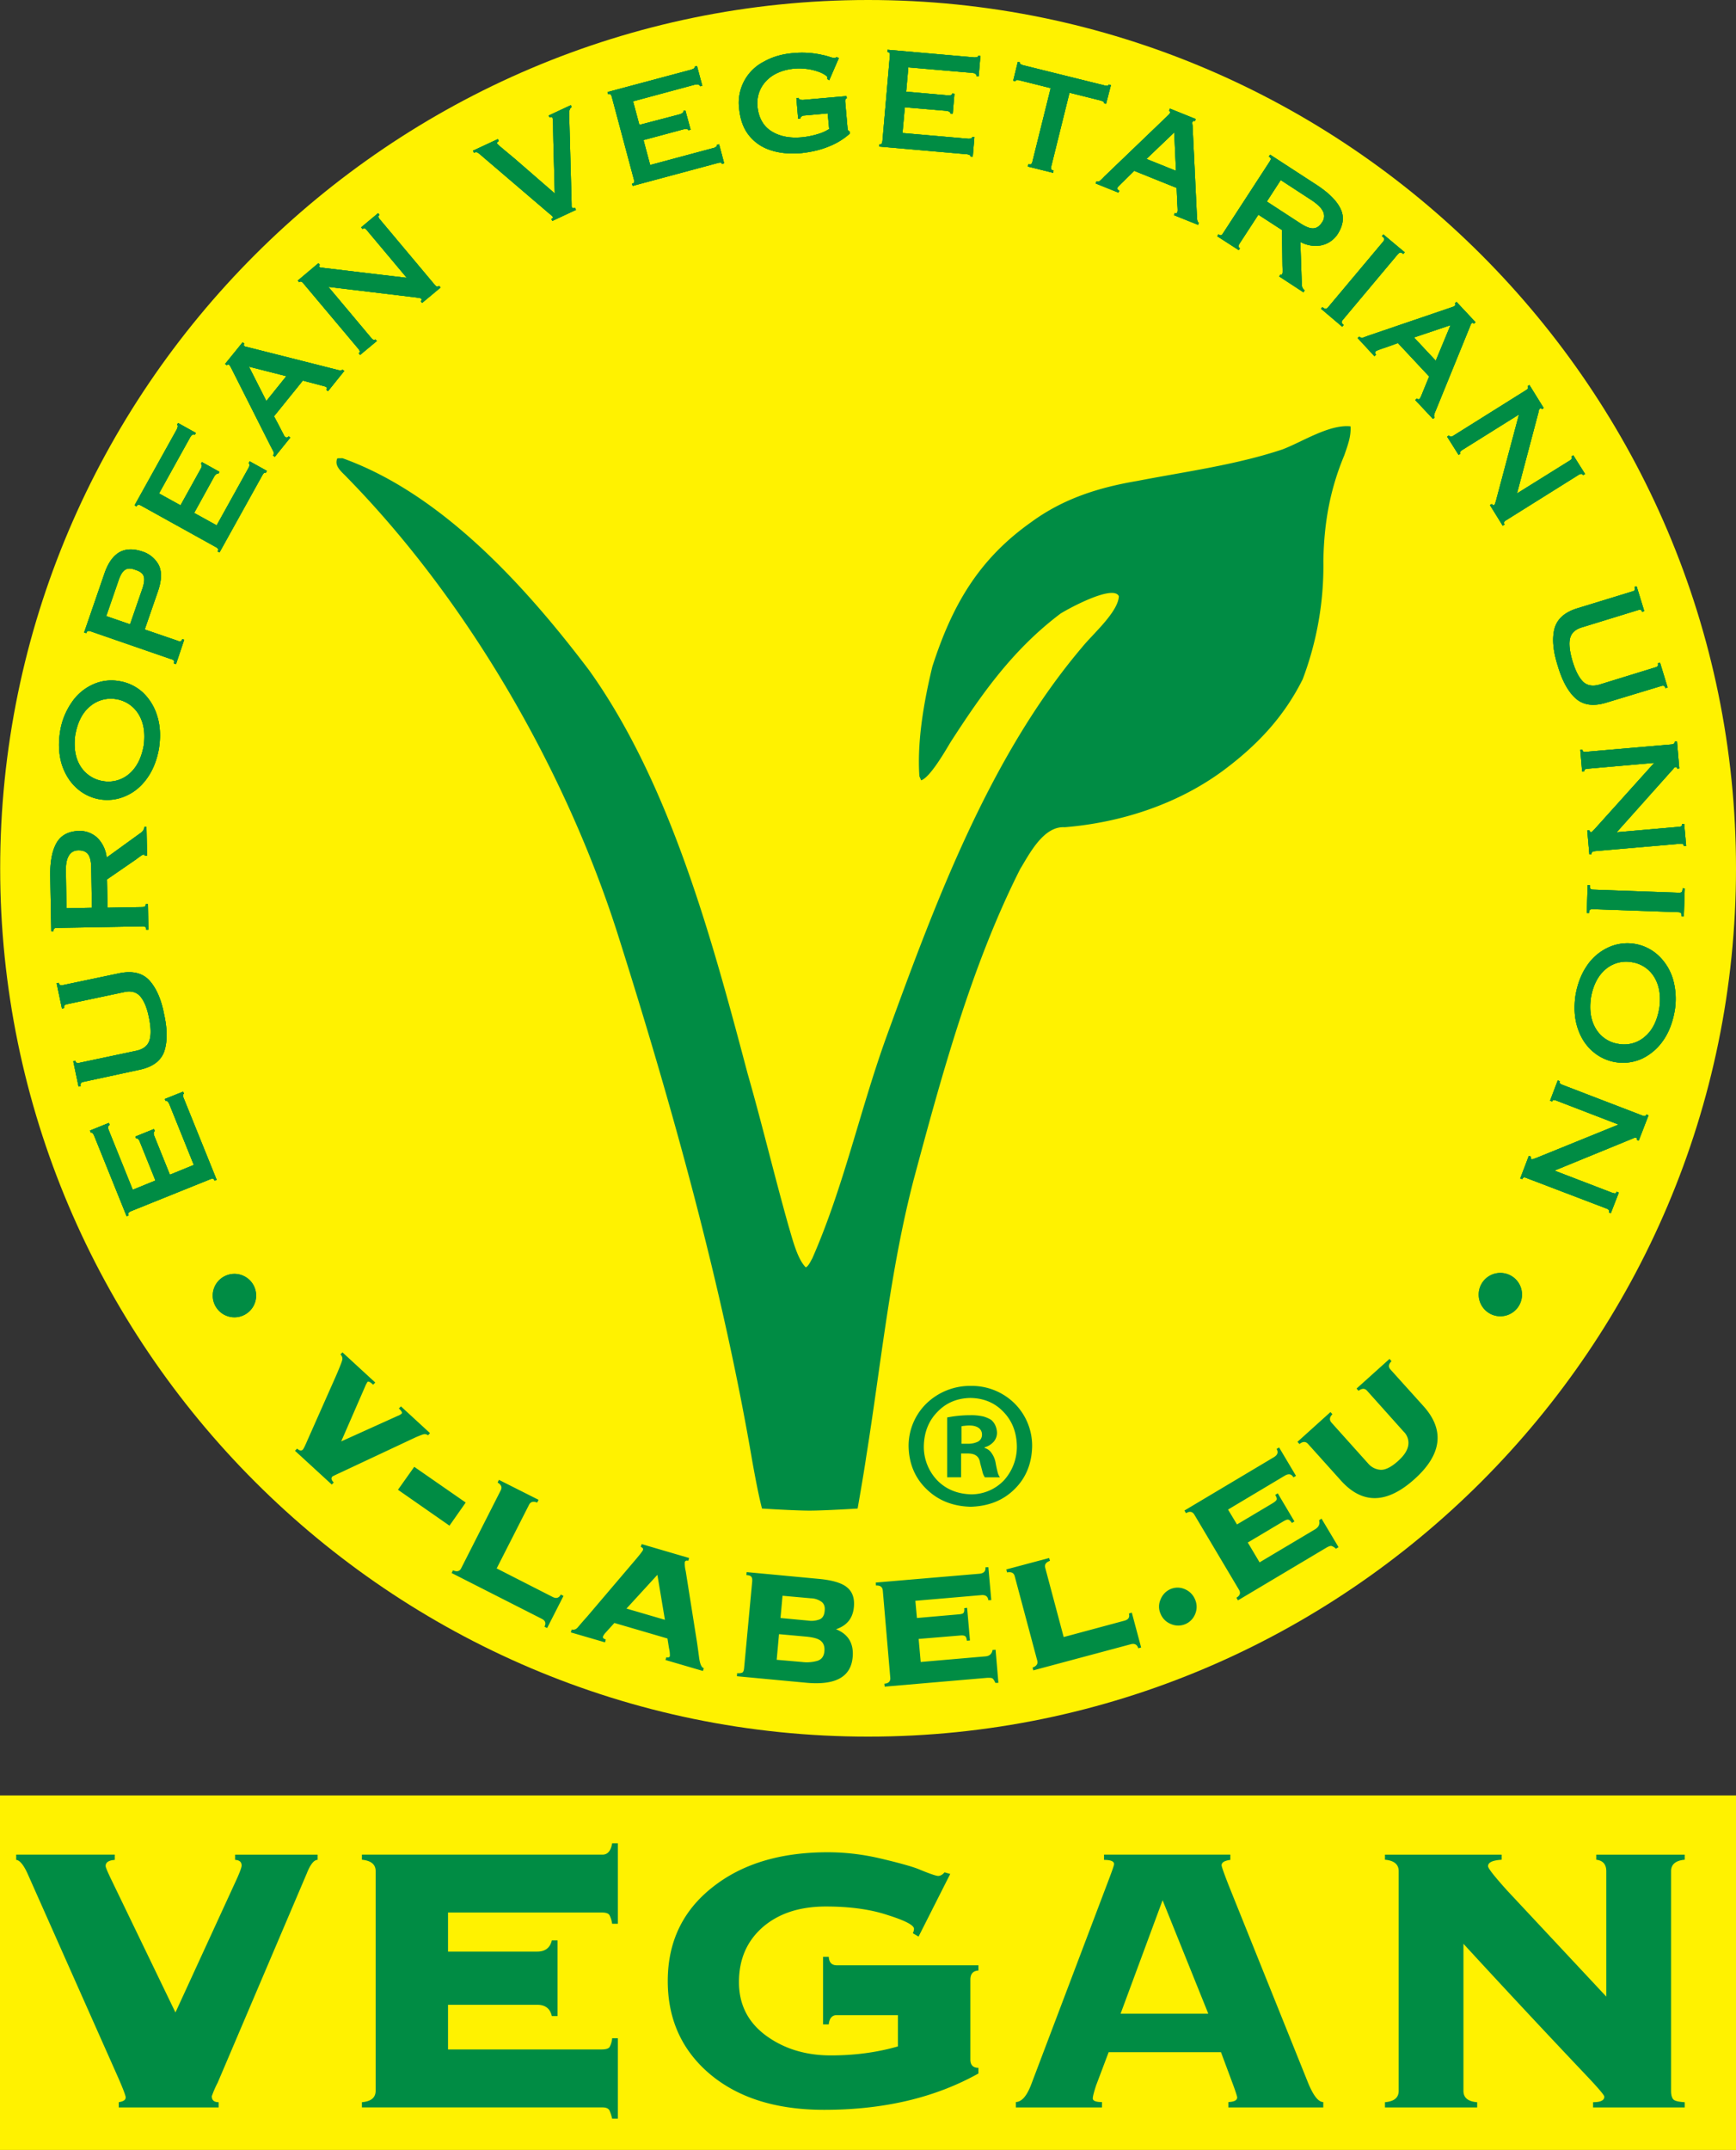
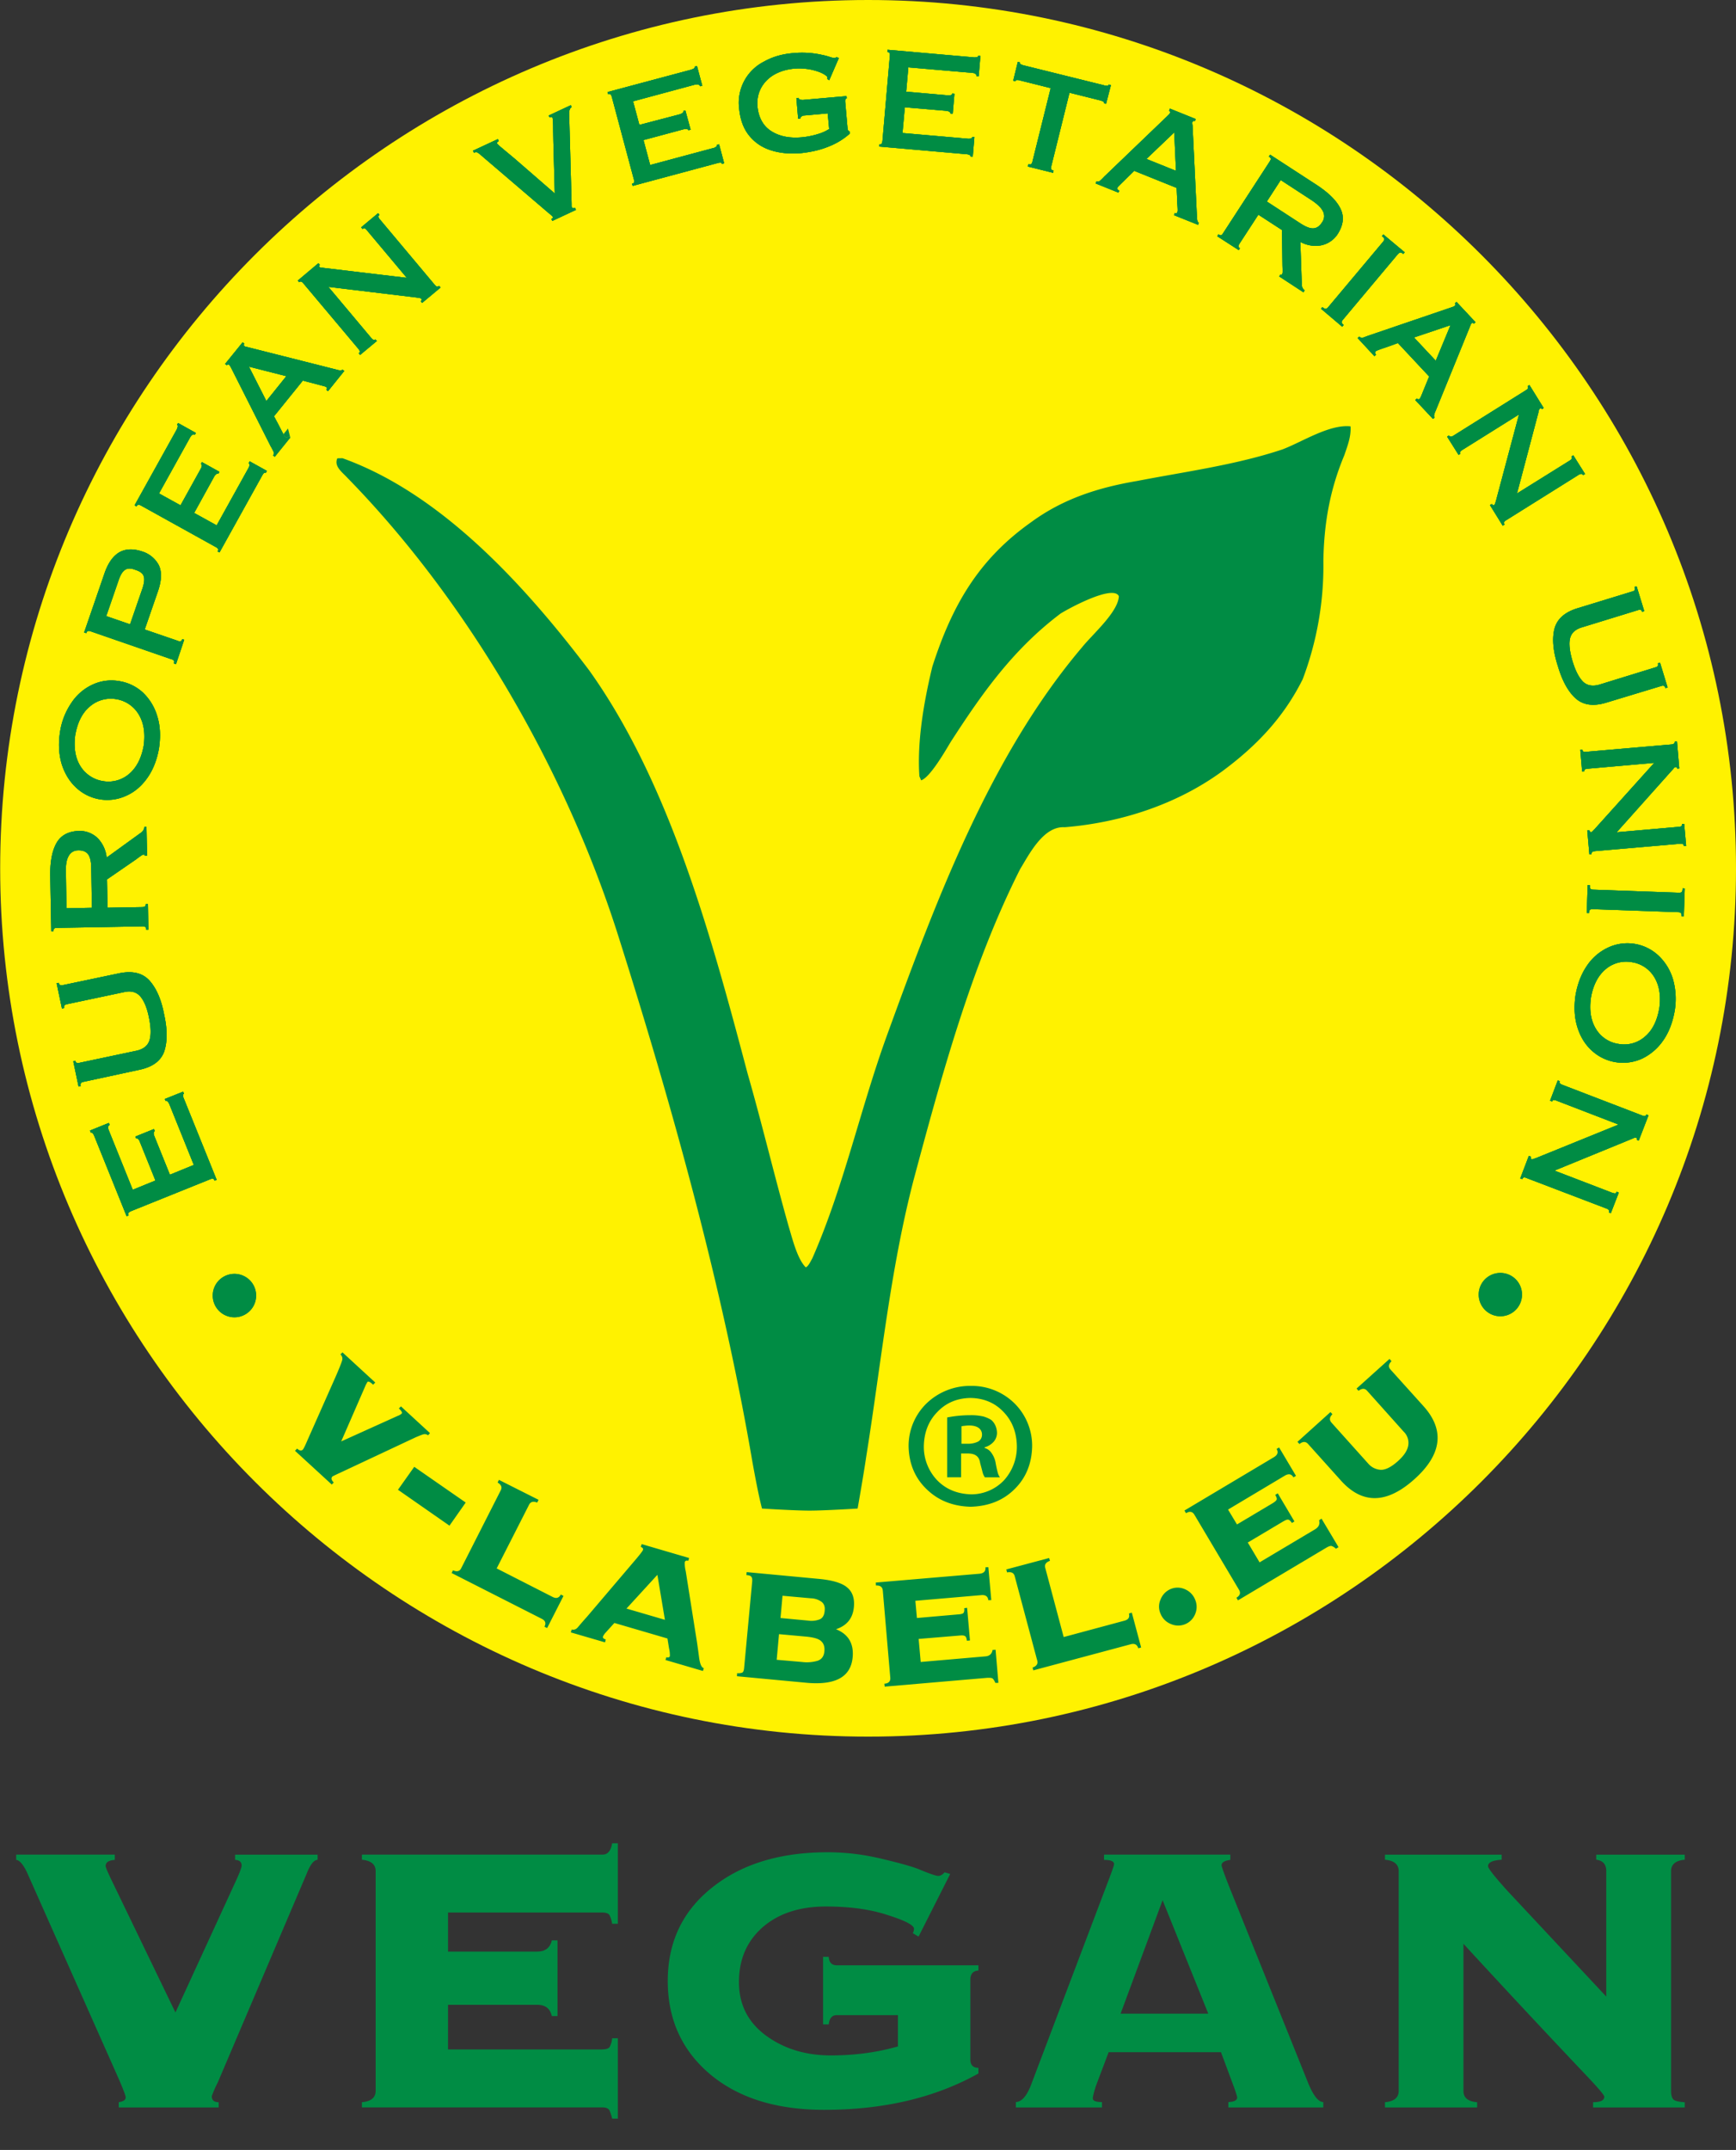
<svg xmlns="http://www.w3.org/2000/svg" xmlns:xlink="http://www.w3.org/1999/xlink" version="1.1" id="Слой_1" x="0" y="0" width="39.573" height="48.99" viewBox="0 0 39.573 48.99" xml:space="preserve">
  <rect x="0" y="0" width="39.573" height="48.99" fill="#333333" stroke="none" />
  <style>.st0,.st1{clip-path:url(#SVGID_2_);fill:#fff200}.st1{fill:#008c44}</style>
  <g>
    <defs>
      <path id="SVGID_1_" d="M0 0h39.573v48.99H0z" />
    </defs>
    <clipPath id="SVGID_2_">
      <use xlink:href="#SVGID_1_" overflow="visible" />
    </clipPath>
    <path class="st0" d="M19.79 39.572c10.896 0 19.783-8.893 19.783-19.785C39.573 8.887 30.686 0 19.79 0 8.897 0 .004 8.886.004 19.787c0 10.892 8.893 19.785 19.786 19.785" />
    <path class="st1" d="M19.55 34.375s.143-.812.195-1.176c.338-2.107.545-4.252 1.082-6.316.635-2.365 1.317-4.881 2.428-7.08.205-.334.53-.985 1.016-.953 1.269-.104 2.554-.516 3.597-1.28.778-.576 1.393-1.222 1.827-2.091a7.307 7.307 0 00.472-2.698c.014-.851.147-1.619.477-2.406.074-.217.158-.43.142-.66-.488-.051-1.111.361-1.556.527-1.057.352-2.215.506-3.305.717-.885.15-1.691.404-2.424.943-1.2.85-1.8 1.899-2.248 3.289-.19.788-.35 1.694-.295 2.498l.04.092c.206-.066.558-.683.67-.869.716-1.109 1.423-2.113 2.507-2.93.178-.113 1.203-.671 1.33-.396-.018.365-.603.869-.838 1.162-2.111 2.488-3.35 5.826-4.451 8.852-.607 1.673-.984 3.449-1.7 5.076-.034.056-.083.174-.148.203-.195-.193-.308-.664-.388-.926-.325-1.148-.608-2.342-.938-3.49-.806-3.041-1.76-6.6-3.615-9.193-1.422-1.877-3.337-4.012-5.62-4.829l-.117.002c-.084.184.117.321.228.444 2.747 2.808 4.958 6.642 6.15 10.357 1.236 3.893 2.4 8.055 3.087 12.088.06.326.133.725.215 1.043 0 0 .739.047 1.084.047.346 0 1.096-.047 1.096-.047m-15.376-9.5l-.418.168.022.047c.013-.004.029-.004.042.01.016.013.03.037.043.068l.555 1.377-.545.223-.355-.881c-.012-.033-.018-.057-.012-.078.004-.018.01-.032.022-.034l-.018-.048-.424.171.018.047c.015-.008.03-.004.045.01.013.01.027.031.039.065l.355.88-.517.211-.547-1.357c-.012-.033-.018-.061-.012-.082.004-.016.016-.029.033-.041l-.02-.043-.43.174.02.047c.012-.006.024-.004.038.009a.229.229 0 01.043.073l.736 1.824.047-.022c-.012-.023-.014-.043-.004-.054a.157.157 0 01.058-.041l1.799-.725c.03-.012.053-.018.067-.014.015.002.029.02.037.043l.049-.015-.748-1.852a.2.2 0 01-.02-.074c0-.022.006-.031.022-.039l-.02-.047zm-2.383-.115l.049-.012c-.006-.033-.004-.056.008-.07.009-.014.031-.023.06-.027l1.287-.278c.293-.064.481-.207.553-.427.07-.223.068-.498-.008-.836-.064-.34-.178-.594-.334-.768-.156-.17-.383-.225-.679-.166l-1.286.27c-.031.009-.052.009-.068 0-.016-.004-.027-.024-.033-.051l-.049.01.121.576.051-.012a.075.075 0 01.008-.061c.011-.013.033-.02.062-.027l1.299-.275c.156-.035.277 0 .363.095.086.098.155.258.2.483.046.222.052.396.013.519-.039.125-.137.203-.293.239l-1.299.275c-.029.008-.052.008-.068 0-.016-.006-.023-.02-.029-.043l-.049.01.121.576zm-.276-4.063l-.013-.844c-.004-.148.015-.267.064-.349a.237.237 0 01.211-.127c.098-.004.172.021.223.078.05.06.078.164.08.32l.015.91-.58.012zm.924-.658l.668-.46c.031-.024.062-.048.094-.069.031-.024.056-.037.078-.037.01 0 .015.004.02.01l.003.017h.051l-.014-.658h-.048a.136.136 0 01-.024.076.219.219 0 01-.058.06l-.778.563a.743.743 0 00-.205-.443.59.59 0 00-.422-.164c-.248.007-.422.103-.52.283-.1.181-.146.44-.138.771l.023 1.233h.051c-.002-.03.002-.05.016-.06.014-.015.035-.018.068-.018l1.938-.034c.033 0 .056.002.068.014.014.01.022.03.022.061h.05l-.01-.583h-.05c0 .028-.006.043-.02.055a.158.158 0 01-.068.014l-.783.014-.012-.645zm-1.072-3.352c-.04.266-.025.508.04.727.07.215.177.394.33.535a1.034 1.034 0 001.148.18c.187-.084.346-.22.477-.408.13-.184.218-.413.263-.674.04-.27.028-.51-.04-.727a1.22 1.22 0 00-.327-.539 1.035 1.035 0 00-.55-.262 1.017 1.017 0 00-.6.082 1.155 1.155 0 00-.477.41 1.592 1.592 0 00-.264.676m.35.055c.05-.279.156-.494.324-.637a.73.73 0 01.604-.174.73.73 0 01.519.352c.114.19.15.426.112.705-.05.28-.157.494-.325.641a.724.724 0 01-.603.17.74.74 0 01-.522-.352c-.113-.187-.148-.426-.11-.705m1.89-3.285c.082-.246.084-.443.01-.586a.64.64 0 00-.376-.305c-.213-.07-.388-.06-.531.026-.141.088-.25.248-.328.476l-.463 1.344.049.016c.008-.028.019-.043.037-.047.014-.008.037-.004.066.006l1.834.634c.032.006.05.02.059.034.01.011.01.031 0 .062l.049.018.187-.557-.047-.014a.072.072 0 01-.035.05.135.135 0 01-.068-.013l-.75-.257.307-.887zm-1.184.582l.275-.797c.043-.133.094-.219.153-.256.056-.04.138-.04.238 0 .105.032.168.082.189.147.022.064.01.164-.037.297l-.275.796-.543-.187zm3.662-3.309l-.393-.218-.023.045c.014.006.02.02.018.04 0 .02-.008.044-.026.075l-.721 1.299-.513-.283.459-.832a.148.148 0 01.053-.057.062.062 0 01.042-.007l.022-.041-.398-.221-.024.04c.014.01.02.024.02.042a.17.17 0 01-.026.074l-.459.828-.49-.27.709-1.277c.018-.031.037-.054.055-.06a.042.042 0 01.052 0l.026-.041-.408-.227-.024.04c.012.009.018.019.016.04a.255.255 0 01-.028.078l-.955 1.717.043.028c.016-.028.03-.038.043-.041.018 0 .037.007.067.023l1.695.94c.029.015.045.029.053.046.008.014.006.03-.01.055l.045.023.967-1.742a.311.311 0 01.047-.068c.013-.01.027-.01.041-.002l.025-.045zm.533-.758l-.037-.029a.119.119 0 01-.039.027c-.014.002-.026-.003-.039-.013a.105.105 0 01-.028-.035c-.009-.024-.035-.065-.068-.133a14.36 14.36 0 00-.16-.303l.658-.814c.156.043.27.07.344.091l.144.038c.024.007.04.013.045.021.012.01.016.016.016.027 0 .01-.006.02-.016.03l.04.035.37-.46-.037-.032a.073.073 0 01-.05.017.343.343 0 01-.092-.017l-2.016-.51a.79.79 0 01-.047-.012.055.055 0 01-.035-.014c-.008-.005-.012-.015-.012-.027 0-.01.004-.019.01-.029l-.037-.03-.4.493.04.031c.004-.01.016-.014.026-.014.01 0 .02 0 .027.004l.026.033c.006.014.013.024.02.038l.902 1.787c.027.05.048.091.062.121.014.027.01.054-.01.086l.04.031.353-.438zm-.09-1.4l-.455.566-.397-.783.852.217zm.959-2.035l2.006.242.072.012c.02.002.033.01.037.015.008.01.012.018.01.028a.081.081 0 01-.02.031l.032.037.42-.35-.034-.038c-.017.013-.033.021-.048.017-.016-.004-.034-.02-.055-.045L8.66 5a.117.117 0 01-.033-.06c-.002-.014.007-.032.023-.046l-.03-.037-.388.324.033.038c.016-.014.032-.02.047-.018a.162.162 0 01.055.05l.906 1.08-1.894-.226c-.02-.004-.039-.004-.055-.004-.018 0-.029-.005-.039-.017-.008-.01-.012-.02-.01-.028a.044.044 0 01.018-.019l-.034-.04-.472.397.033.037c.016-.013.031-.019.047-.013.015.004.033.017.053.045l1.246 1.482c.021.027.033.045.035.063.002.011-.006.03-.024.043l.032.037.381-.317-.034-.037a.048.048 0 01-.043.01.167.167 0 01-.052-.045l-.975-1.162zm5.021-3.904l.02.043a.116.116 0 01.04-.01.03.03 0 01.028.018c.006.019.012.084.014.187 0 .11.003.225.005.354l.032 1.183-.9-.781c-.134-.113-.233-.193-.301-.252a1.104 1.104 0 01-.112-.101c-.006-.012-.006-.022.002-.032.01-.01.02-.021.035-.027l-.021-.045-.567.264.022.047c.035-.018.066-.018.088 0 .025.017.047.03.062.047l1.576 1.347a.25.25 0 01.04.033c.015.01.023.022.027.028a.032.032 0 01.002.027c-.002.008-.012.018-.03.024l.02.048.54-.252-.02-.045c-.02.006-.034.006-.045.006a.025.025 0 01-.024-.015.074.074 0 01-.01-.035v-.051l-.056-2.055c0-.035.004-.064.013-.092a.099.099 0 01.045-.054l-.02-.045-.505.236zm4 1.086l-.115-.432-.05.014c.005.016 0 .029-.015.039a.142.142 0 01-.072.035l-1.434.385-.152-.568.914-.246a.292.292 0 01.08-.004c.018.007.03.017.032.027l.048-.014-.12-.44-.048.015c.006.013 0 .027-.011.04a.225.225 0 01-.073.036l-.916.24-.144-.537 1.41-.38c.037-.005.064-.01.082 0 .02.009.03.019.037.038l.049-.014-.121-.45-.05.015c.005.013 0 .023-.015.037-.013.014-.04.023-.074.035l-1.9.508.013.047c.024-.008.043-.004.057.006.012.01.02.03.029.062l.5 1.87c.01.032.014.056.008.07-.006.017-.021.027-.05.033l.017.05 1.924-.517a.285.285 0 01.08-.014c.016.004.029.014.033.032l.047-.018zm2.394-.779a.945.945 0 01-.24.11 1.843 1.843 0 01-.379.078c-.276.026-.508-.019-.695-.136-.184-.115-.293-.303-.32-.565a.75.75 0 01.09-.437.795.795 0 01.302-.295c.131-.072.275-.113.435-.13a1.39 1.39 0 01.405.024c.113.026.201.057.265.092.065.037.096.065.096.078a.198.198 0 01.002.03l-.002.013.043.026.22-.508-.058-.018c-.014.014-.027.02-.04.02a.497.497 0 01-.095-.02 1.437 1.437 0 00-.185-.05 2.079 2.079 0 00-.66-.042c-.252.02-.473.084-.666.192a1.05 1.05 0 00-.571 1.062c.024.26.1.467.23.627.128.157.292.27.497.334.203.065.43.086.681.065.223-.024.432-.069.624-.147.193-.074.357-.177.49-.297l-.002-.05a.066.066 0 01-.033-.024c-.008-.006-.014-.023-.014-.04l-.053-.604c-.002-.032-.002-.05.004-.06.004-.015.016-.022.03-.028l-.006-.05-.993.087a.226.226 0 01-.072-.01c-.017-.01-.025-.02-.027-.037l-.05.006.04.471.051-.004c-.002-.014.006-.032.021-.045a.102.102 0 01.067-.026l.535-.048.033.355zm3.274.628l.037-.445-.05-.004c0 .013-.008.027-.028.035a.185.185 0 01-.08.006l-1.481-.129.053-.586.945.08a.16.16 0 01.075.025c.015.014.023.024.02.038l.052.003.039-.455-.051-.005a.037.037 0 01-.025.033c-.018.011-.045.011-.08.008l-.944-.083.049-.554 1.455.125c.035.004.063.01.078.027.016.014.024.027.018.05l.053.001.039-.463-.05-.004c-.001.014-.01.024-.026.031a.304.304 0 01-.082.004l-1.96-.172-.003.053c.025 0 .043.01.05.024.008.013.01.037.006.068l-.168 1.932c-.004.031-.01.05-.02.064s-.026.018-.052.014l-.006.05 1.985.174a.198.198 0 01.078.018c.017.008.025.017.023.035l.05.002zm1.842.319c-.03-.008-.047-.018-.053-.031-.008-.018-.008-.041.002-.073l.414-1.67.697.174c.036.01.06.022.075.028.013.01.019.023.013.04l.049.01.11-.425-.05-.014c-.003.018-.015.027-.031.027a.184.184 0 01-.078-.01l-1.824-.452a.272.272 0 01-.074-.028c-.014-.01-.02-.023-.016-.041l-.05-.01-.104.426.049.014c.002-.018.014-.028.03-.028a.188.188 0 01.079.01l.696.174-.415 1.67a.127.127 0 01-.03.063c-.013.009-.032.009-.063 0l-.012.054.574.143.012-.051zm1.479.503l.019-.046a.095.095 0 01-.04-.027.058.058 0 010-.045.19.19 0 01.03-.035c.016-.016.05-.051.104-.102.053-.055.135-.133.246-.242l.967.389c.007.164.013.283.015.357.006.076.008.123.008.146a.137.137 0 01-.008.053c-.004.014-.011.02-.021.02-.012.004-.024 0-.035-.004l-.02.049.549.22.018-.046a.069.069 0 01-.032-.045.432.432 0 01-.011-.092l-.1-2.076a1.466 1.466 0 00-.006-.047.094.094 0 01.004-.041.058.058 0 01.023-.018.031.031 0 01.032.004l.019-.05-.588-.237-.02.049c.01.002.018.01.02.019.006.01.006.022.002.028a.099.099 0 01-.021.035c-.012.01-.02.019-.03.029L25.176 4.02a1.659 1.659 0 01-.097.096c-.024.023-.051.027-.084.015l-.02.049.522.21zm1.312-.497l-.674-.271.633-.604.04.875zm2.387.21l.707.461c.127.086.213.166.254.248a.236.236 0 01-.016.25c-.051.082-.111.13-.187.14-.077.011-.18-.028-.31-.112l-.765-.498.317-.489zm.029 1.14l.01.811.004.116a.194.194 0 01-.014.086c-.006.006-.012.01-.02.006-.005 0-.011 0-.017-.004l-.027.041.552.361.028-.043a.154.154 0 01-.05-.063.185.185 0 01-.015-.082l-.033-.96a.716.716 0 00.478.078.591.591 0 00.374-.258c.134-.213.152-.406.056-.59-.094-.186-.283-.365-.562-.545l-1.034-.672-.03.043c.029.014.042.035.044.05.002.017-.008.036-.025.063l-1.057 1.625c-.016.028-.031.045-.047.053-.015.006-.037 0-.064-.02l-.028.044.49.316.028-.04c-.023-.015-.033-.032-.033-.048 0-.014.008-.035.025-.062l.428-.657.539.35zm2.638.552c.021-.023.04-.037.057-.041.02 0 .041.01.07.033l.033-.037-.488-.408-.033.037c.035.027.052.05.054.068 0 .02-.009.04-.03.065l-1.247 1.486c-.02.024-.039.037-.059.04-.015 0-.043-.013-.076-.04l-.03.037.483.41.034-.04c-.03-.022-.043-.042-.045-.063 0-.018.01-.037.031-.061l1.246-1.486zm-.532 2.321l.038-.034a.067.067 0 01-.022-.041.041.041 0 01.016-.037c.006-.008.02-.013.041-.021.023-.01.07-.028.14-.051.07-.023.178-.061.323-.115l.713.763c-.063.149-.108.262-.135.327-.029.072-.047.119-.059.14a.104.104 0 01-.027.043c-.01.008-.02.012-.029.008-.01 0-.02-.008-.032-.018l-.035.036.403.43.037-.032c-.01-.014-.014-.031-.01-.055a.338.338 0 01.03-.088l.784-1.923a.625.625 0 01.035-.08.07.07 0 01.03-.008c.01.004.021.006.027.017l.037-.035-.433-.463-.036.033c.006.008.01.018.01.028-.002.013-.004.02-.01.027-.01.008-.023.014-.035.022-.013.002-.027.009-.04.013l-1.893.645c-.055.019-.096.037-.129.047a.09.09 0 01-.084-.024l-.037.033.382.413zm1.4.105l-.497-.531.832-.28-.336.81zm1.896 1.224l-.521 1.953c-.008.027-.014.051-.022.072-.006.016-.012.03-.019.034-.01.005-.02.01-.03.004a.06.06 0 01-.027-.024l-.043.025.291.47.043-.028c-.014-.022-.016-.039-.01-.053.006-.015.024-.033.051-.047l1.644-1.029a.116.116 0 01.065-.023c.015 0 .029.01.041.03l.043-.029-.268-.425-.043.027c.012.018.016.035.008.05s-.021.028-.051.046l-1.197.746.488-1.844.012-.055c.002-.013.008-.027.022-.033.009-.008.017-.01.025-.008.008.004.015.012.021.018l.041-.023-.326-.526-.041.027c.01.018.014.036.006.051-.006.014-.023.028-.051.045l-1.644 1.03a.113.113 0 01-.063.023c-.017 0-.031-.01-.041-.027l-.043.027.262.416.043-.027c-.01-.014-.012-.028-.004-.04.006-.015.024-.03.051-.048l1.287-.805zm2.682 3.916l-.05.014c.013.033.013.058.003.074-.01.014-.03.025-.06.031l-1.256.385c-.29.092-.46.252-.514.478-.053.225-.025.504.08.83.098.333.229.577.4.735.17.156.4.193.692.107l1.256-.38c.029-.01.052-.014.07-.006.016.005.027.023.035.052l.05-.015-.173-.567-.05.018c.01.023.009.047-.003.06-.007.014-.03.024-.058.032l-1.272.392c-.15.043-.275.024-.37-.066-.093-.092-.173-.244-.24-.463-.065-.219-.087-.393-.06-.518.03-.129.12-.214.274-.259l1.269-.39a.152.152 0 01.069-.009.067.067 0 01.033.045l.049-.014-.174-.566zm.402 4.022l-1.354 1.504-.048.05c-.014.018-.026.024-.035.024-.01.004-.02 0-.028-.01-.008-.006-.01-.017-.012-.033l-.05.006.048.545.049-.002c-.002-.025.004-.041.016-.053.012-.01.035-.015.066-.02l1.932-.167c.03-.002.055 0 .068.008.014.005.022.023.022.044l.053-.003-.045-.502-.051.004c.004.023-.002.037-.014.046-.012.012-.035.018-.068.018l-1.406.123 1.27-1.422a.255.255 0 00.036-.043.068.068 0 01.035-.021c.012 0 .024.004.028.008.006.005.008.015.009.027l.049-.004-.052-.613-.051.002c.002.02-.004.035-.016.045a.15.15 0 01-.066.02l-1.93.167c-.033.004-.055.004-.07-.004-.014-.01-.02-.023-.022-.043l-.05.002.042.492.05-.004a.04.04 0 01.015-.041.122.122 0 01.068-.017l1.512-.133zm.539 3.402c.031 0 .053.006.068.02.012.011.018.035.016.076h.051l.021-.635-.049-.004c-.002.045-.009.076-.023.086s-.037.018-.068.014l-1.938-.069c-.033 0-.057-.006-.068-.017-.012-.014-.016-.04-.016-.084l-.051-.004-.021.635.051.002c.002-.038.007-.06.021-.07.014-.014.037-.022.069-.018l1.937.068zm-.074 2.251a1.632 1.632 0 00-.04-.727 1.212 1.212 0 00-.33-.535 1.037 1.037 0 00-1.148-.182 1.182 1.182 0 00-.477.407c-.13.187-.218.412-.265.677-.039.268-.026.508.041.727.068.219.176.396.328.535a1.051 1.051 0 001.15.184 1.23 1.23 0 00.477-.41c.131-.186.217-.411.264-.676m-.352-.055c-.049.279-.154.494-.322.637a.716.716 0 01-.604.17.721.721 0 01-.52-.348c-.115-.19-.15-.426-.11-.71.048-.274.156-.49.324-.636a.722.722 0 01.601-.17.72.72 0 01.522.348c.113.189.15.426.11.709m-.927 2.644l-1.873.76-.066.023c-.02.008-.034.012-.043.008a.032.032 0 01-.02-.021c-.004-.01-.002-.024.004-.038l-.049-.017-.195.512.045.017c.01-.021.021-.035.037-.037.015-.004.04 0 .068.014l1.811.691c.03.01.05.024.056.037.012.014.012.031.002.051l.045.021.182-.47-.047-.022c-.008.022-.019.035-.033.039-.016.002-.037-.004-.069-.013l-1.318-.506 1.766-.723c.021-.01.04-.015.052-.023a.07.07 0 01.04-.004c.013.004.02.012.021.017a.06.06 0 01-.004.032l.047.017.223-.576-.047-.018c-.01.018-.02.032-.035.034-.016.004-.039 0-.069-.014l-1.808-.695a.161.161 0 01-.06-.033c-.009-.014-.009-.032-.003-.051l-.047-.018-.175.461.046.02c.006-.02.018-.032.032-.032a.138.138 0 01.068.012l1.416.545zM5.344 29.027a.494.494 0 110 .99.494.494 0 110-.99m28.835-.021a.494.494 0 110 .987.494.494 0 010-.987" />
-     <path class="st1" d="M4.174 24.875l-.418.168.022.047c.013-.004.029-.004.042.01.016.013.03.037.043.068l.555 1.377-.545.223-.355-.881c-.012-.033-.018-.057-.012-.078.004-.018.01-.032.022-.034l-.018-.048-.424.171.018.047c.015-.008.03-.004.045.01.013.01.027.031.039.065l.355.88-.517.211-.547-1.357c-.012-.033-.018-.061-.012-.082.004-.016.016-.029.033-.041l-.02-.043-.43.174.02.047c.012-.006.024-.004.038.009a.229.229 0 01.043.073l.736 1.824.047-.022c-.012-.023-.014-.043-.004-.054a.157.157 0 01.058-.041l1.799-.725c.03-.012.053-.018.067-.014.015.002.029.02.037.043l.049-.015-.748-1.852a.2.2 0 01-.02-.074c0-.022.006-.031.022-.039l-.02-.047zm-2.383-.115l.049-.012c-.006-.033-.004-.056.008-.07.009-.014.031-.023.06-.027l1.287-.278c.293-.064.481-.207.553-.427.07-.223.068-.498-.008-.836-.064-.34-.178-.594-.334-.768-.156-.17-.383-.225-.679-.166l-1.286.27c-.031.009-.052.009-.068 0-.016-.004-.027-.024-.033-.051l-.049.01.121.576.051-.012a.075.075 0 01.008-.061c.011-.013.033-.02.062-.027l1.299-.275c.156-.035.277 0 .363.095.086.098.155.258.2.483.046.222.052.396.013.519-.039.125-.137.203-.293.239l-1.299.275c-.029.008-.052.008-.068 0-.016-.006-.023-.02-.029-.043l-.049.01.121.576zm-.276-4.063l-.013-.844c-.004-.148.015-.267.064-.349a.237.237 0 01.211-.127c.098-.004.172.021.223.078.05.06.078.164.08.32l.015.91-.58.012zm.924-.658l.668-.46c.031-.024.062-.048.094-.069.031-.024.056-.037.078-.037.01 0 .015.004.02.01l.003.017h.051l-.014-.658h-.048a.136.136 0 01-.024.076.219.219 0 01-.058.06l-.778.563a.743.743 0 00-.205-.443.59.59 0 00-.422-.164c-.248.007-.422.103-.52.283-.1.181-.146.44-.138.771l.023 1.233h.051c-.002-.03.002-.05.016-.06.014-.015.035-.018.068-.018l1.938-.034c.033 0 .056.002.068.014.014.01.022.03.022.061h.05l-.01-.583h-.05c0 .028-.006.043-.02.055a.158.158 0 01-.068.014l-.783.014-.012-.645zm-1.072-3.352c-.04.266-.025.508.04.727.07.215.177.394.33.535a1.034 1.034 0 001.148.18c.187-.084.346-.22.477-.408.13-.184.218-.413.263-.674.04-.27.028-.51-.04-.727a1.22 1.22 0 00-.327-.539 1.035 1.035 0 00-.55-.262 1.017 1.017 0 00-.6.082 1.155 1.155 0 00-.477.41 1.592 1.592 0 00-.264.676m.35.055c.05-.279.156-.494.324-.637a.73.73 0 01.604-.174.73.73 0 01.519.352c.114.19.15.426.112.705-.05.28-.157.494-.325.641a.724.724 0 01-.603.17.74.74 0 01-.522-.352c-.113-.187-.148-.426-.11-.705m1.89-3.285c.082-.246.084-.443.01-.586a.64.64 0 00-.376-.305c-.213-.07-.388-.06-.531.026-.141.088-.25.248-.328.476l-.463 1.344.049.016c.008-.028.019-.043.037-.047.014-.008.037-.004.066.006l1.834.634c.032.006.05.02.059.034.01.011.01.031 0 .062l.049.018.187-.557-.047-.014a.072.072 0 01-.035.05.135.135 0 01-.068-.013l-.75-.257.307-.887zm-1.184.582l.275-.797c.043-.133.094-.219.153-.256.056-.04.138-.04.238 0 .105.032.168.082.189.147.022.064.01.164-.037.297l-.275.796-.543-.187zm3.662-3.309l-.393-.218-.023.045c.014.006.02.02.018.04 0 .02-.008.044-.026.075l-.721 1.299-.513-.283.459-.832a.148.148 0 01.053-.057.062.062 0 01.042-.007l.022-.041-.398-.221-.024.04c.014.01.02.024.02.042a.17.17 0 01-.026.074l-.459.828-.49-.27.709-1.277c.018-.031.037-.054.055-.06a.042.042 0 01.052 0l.026-.041-.408-.227-.024.04c.012.009.018.019.016.04a.255.255 0 01-.028.078l-.955 1.717.043.028c.016-.028.03-.038.043-.041.018 0 .037.007.067.023l1.695.94c.029.015.045.029.053.046.008.014.006.03-.01.055l.045.023.967-1.742a.311.311 0 01.047-.068c.013-.01.027-.01.041-.002l.025-.045zm.533-.758l-.037-.029a.119.119 0 01-.039.027c-.014.002-.026-.003-.039-.013a.105.105 0 01-.028-.035c-.009-.024-.035-.065-.068-.133a14.36 14.36 0 00-.16-.303l.658-.814c.156.043.27.07.344.091l.144.038c.024.007.04.013.045.021.012.01.016.016.016.027 0 .01-.006.02-.016.03l.04.035.37-.46-.037-.032a.073.073 0 01-.05.017.343.343 0 01-.092-.017l-2.016-.51a.79.79 0 01-.047-.012.055.055 0 01-.035-.014c-.008-.005-.012-.015-.012-.027 0-.01.004-.019.01-.029l-.037-.03-.4.493.04.031c.004-.01.016-.014.026-.014.01 0 .02 0 .027.004l.026.033c.006.014.013.024.02.038l.902 1.787c.027.05.048.091.062.121.014.027.01.054-.01.086l.04.031.353-.438zm-.09-1.4l-.455.566-.397-.783.852.217zm.959-2.035l2.006.242.072.012c.02.002.033.01.037.015.008.01.012.018.01.028a.081.081 0 01-.02.031l.032.037.42-.35-.034-.038c-.017.013-.033.021-.048.017-.016-.004-.034-.02-.055-.045L8.66 5a.117.117 0 01-.033-.06c-.002-.014.007-.032.023-.046l-.03-.037-.388.324.033.038c.016-.014.032-.02.047-.018a.162.162 0 01.055.05l.906 1.08-1.894-.226c-.02-.004-.039-.004-.055-.004-.018 0-.029-.005-.039-.017-.008-.01-.012-.02-.01-.028a.044.044 0 01.018-.019l-.034-.04-.472.397.033.037c.016-.013.031-.019.047-.013.015.004.033.017.053.045l1.246 1.482c.021.027.033.045.035.063.002.011-.006.03-.024.043l.032.037.381-.317-.034-.037a.048.048 0 01-.043.01.167.167 0 01-.052-.045l-.975-1.162zm5.021-3.904l.02.043a.116.116 0 01.04-.01.03.03 0 01.028.018c.006.019.012.084.014.187 0 .11.003.225.005.354l.032 1.183-.9-.781c-.134-.113-.233-.193-.301-.252a1.104 1.104 0 01-.112-.101c-.006-.012-.006-.022.002-.032.01-.01.02-.021.035-.027l-.021-.045-.567.264.022.047c.035-.018.066-.018.088 0 .025.017.047.03.062.047l1.576 1.347a.25.25 0 01.04.033c.015.01.023.022.027.028a.032.032 0 01.002.027c-.002.008-.012.018-.03.024l.02.048.54-.252-.02-.045c-.02.006-.034.006-.045.006a.025.025 0 01-.024-.015.074.074 0 01-.01-.035v-.051l-.056-2.055c0-.035.004-.064.013-.092a.099.099 0 01.045-.054l-.02-.045-.505.236zm4 1.086l-.115-.432-.05.014c.005.016 0 .029-.015.039a.142.142 0 01-.072.035l-1.434.385-.152-.568.914-.246a.292.292 0 01.08-.004c.018.007.03.017.032.027l.048-.014-.12-.44-.048.015c.006.013 0 .027-.011.04a.225.225 0 01-.073.036l-.916.24-.144-.537 1.41-.38c.037-.005.064-.01.082 0 .02.009.03.019.037.038l.049-.014-.121-.45-.05.015c.005.013 0 .023-.015.037-.013.014-.04.023-.074.035l-1.9.508.013.047c.024-.008.043-.004.057.006.012.01.02.03.029.062l.5 1.87c.01.032.014.056.008.07-.006.017-.021.027-.05.033l.017.05 1.924-.517a.285.285 0 01.08-.014c.016.004.029.014.033.032l.047-.018zm2.394-.779a.945.945 0 01-.24.11 1.843 1.843 0 01-.379.078c-.276.026-.508-.019-.695-.136-.184-.115-.293-.303-.32-.565a.75.75 0 01.09-.437.795.795 0 01.302-.295c.131-.072.275-.113.435-.13a1.39 1.39 0 01.405.024c.113.026.201.057.265.092.065.037.096.065.096.078a.198.198 0 01.002.03l-.002.013.043.026.22-.508-.058-.018c-.014.014-.027.02-.04.02a.497.497 0 01-.095-.02 1.437 1.437 0 00-.185-.05 2.079 2.079 0 00-.66-.042c-.252.02-.473.084-.666.192a1.05 1.05 0 00-.571 1.062c.024.26.1.467.23.627.128.157.292.27.497.334.203.065.43.086.681.065.223-.024.432-.069.624-.147.193-.074.357-.177.49-.297l-.002-.05a.066.066 0 01-.033-.024c-.008-.006-.014-.023-.014-.04l-.053-.604c-.002-.032-.002-.05.004-.06.004-.015.016-.022.03-.028l-.006-.05-.993.087a.226.226 0 01-.072-.01c-.017-.01-.025-.02-.027-.037l-.05.006.04.471.051-.004c-.002-.014.006-.032.021-.045a.102.102 0 01.067-.026l.535-.048.033.355zm3.274.628l.037-.445-.05-.004c0 .013-.008.027-.028.035a.185.185 0 01-.08.006l-1.481-.129.053-.586.945.08a.16.16 0 01.075.025c.015.014.023.024.02.038l.052.003.039-.455-.051-.005a.037.037 0 01-.025.033c-.018.011-.045.011-.08.008l-.944-.083.049-.554 1.455.125c.035.004.063.01.078.027.016.014.024.027.018.05l.053.001.039-.463-.05-.004c-.001.014-.01.024-.026.031a.304.304 0 01-.082.004l-1.96-.172-.003.053c.025 0 .043.01.05.024.008.013.01.037.006.068l-.168 1.932c-.004.031-.01.05-.02.064s-.026.018-.052.014l-.006.05 1.985.174a.198.198 0 01.078.018c.017.008.025.017.023.035l.05.002zm1.842.319c-.03-.008-.047-.018-.053-.031-.008-.018-.008-.041.002-.073l.414-1.67.697.174c.036.01.06.022.075.028.013.01.019.023.013.04l.049.01.11-.425-.05-.014c-.003.018-.015.027-.031.027a.184.184 0 01-.078-.01l-1.824-.452a.272.272 0 01-.074-.028c-.014-.01-.02-.023-.016-.041l-.05-.01-.104.426.049.014c.002-.018.014-.028.03-.028a.188.188 0 01.079.01l.696.174-.415 1.67a.127.127 0 01-.03.063c-.013.009-.032.009-.063 0l-.012.054.574.143.012-.051zm1.479.503l.019-.046a.095.095 0 01-.04-.027.058.058 0 010-.045.19.19 0 01.03-.035c.016-.016.05-.051.104-.102.053-.055.135-.133.246-.242l.967.389c.007.164.013.283.015.357.006.076.008.123.008.146a.137.137 0 01-.008.053c-.004.014-.011.02-.021.02-.012.004-.024 0-.035-.004l-.02.049.549.22.018-.046a.069.069 0 01-.032-.045.432.432 0 01-.011-.092l-.1-2.076a1.466 1.466 0 00-.006-.047.094.094 0 01.004-.041.058.058 0 01.023-.018.031.031 0 01.032.004l.019-.05-.588-.237-.02.049c.01.002.018.01.02.019.006.01.006.022.002.028a.099.099 0 01-.021.035c-.012.01-.02.019-.03.029L25.176 4.02a1.659 1.659 0 01-.097.096c-.024.023-.051.027-.084.015l-.02.049.522.21zm1.312-.497l-.674-.271.633-.604.04.875zm2.387.21l.707.461c.127.086.213.166.254.248a.236.236 0 01-.016.25c-.051.082-.111.13-.187.14-.077.011-.18-.028-.31-.112l-.765-.498.317-.489zm.029 1.14l.01.811.004.116a.194.194 0 01-.014.086c-.006.006-.012.01-.02.006-.005 0-.011 0-.017-.004l-.027.041.552.361.028-.043a.154.154 0 01-.05-.063.185.185 0 01-.015-.082l-.033-.96a.716.716 0 00.478.078.591.591 0 00.374-.258c.134-.213.152-.406.056-.59-.094-.186-.283-.365-.562-.545l-1.034-.672-.03.043c.029.014.042.035.044.05.002.017-.008.036-.025.063l-1.057 1.625c-.016.028-.031.045-.047.053-.015.006-.037 0-.064-.02l-.028.044.49.316.028-.04c-.023-.015-.033-.032-.033-.048 0-.014.008-.035.025-.062l.428-.657.539.35zm2.638.552c.021-.023.04-.037.057-.041.02 0 .041.01.07.033l.033-.037-.488-.408-.033.037c.035.027.052.05.054.068 0 .02-.009.04-.03.065l-1.247 1.486c-.02.024-.039.037-.059.04-.015 0-.043-.013-.076-.04l-.03.037.483.41.034-.04c-.03-.022-.043-.042-.045-.063 0-.018.01-.037.031-.061l1.246-1.486zm-.532 2.321l.038-.034a.067.067 0 01-.022-.041.041.041 0 01.016-.037c.006-.008.02-.013.041-.021.023-.01.07-.028.14-.051.07-.023.178-.061.323-.115l.713.763c-.063.149-.108.262-.135.327-.029.072-.047.119-.059.14a.104.104 0 01-.027.043c-.01.008-.02.012-.029.008-.01 0-.02-.008-.032-.018l-.035.036.403.43.037-.032c-.01-.014-.014-.031-.01-.055a.338.338 0 01.03-.088l.784-1.923a.625.625 0 01.035-.08.07.07 0 01.03-.008c.01.004.021.006.027.017l.037-.035-.433-.463-.036.033c.006.008.01.018.01.028-.002.013-.004.02-.01.027-.01.008-.023.014-.035.022-.013.002-.027.009-.04.013l-1.893.645c-.055.019-.096.037-.129.047a.09.09 0 01-.084-.024l-.037.033.382.413zm1.4.105l-.497-.531.832-.28-.336.81zm1.896 1.224l-.521 1.953c-.008.027-.014.051-.022.072-.006.016-.012.03-.019.034-.01.005-.02.01-.03.004a.06.06 0 01-.027-.024l-.043.025.291.47.043-.028c-.014-.022-.016-.039-.01-.053.006-.015.024-.033.051-.047l1.644-1.029a.116.116 0 01.065-.023c.015 0 .029.01.041.03l.043-.029-.268-.425-.043.027c.012.018.016.035.008.05s-.021.028-.051.046l-1.197.746.488-1.844.012-.055c.002-.013.008-.027.022-.033.009-.008.017-.01.025-.008.008.004.015.012.021.018l.041-.023-.326-.526-.041.027c.01.018.014.036.006.051-.006.014-.023.028-.051.045l-1.644 1.03a.113.113 0 01-.063.023c-.017 0-.031-.01-.041-.027l-.043.027.262.416.043-.027c-.01-.014-.012-.028-.004-.04.006-.015.024-.03.051-.048l1.287-.805zm2.682 3.916l-.05.014c.013.033.013.058.003.074-.01.014-.03.025-.06.031l-1.256.385c-.29.092-.46.252-.514.478-.053.225-.025.504.08.83.098.333.229.577.4.735.17.156.4.193.692.107l1.256-.38c.029-.01.052-.014.07-.006.016.005.027.023.035.052l.05-.015-.173-.567-.05.018c.01.023.009.047-.003.06-.007.014-.03.024-.058.032l-1.272.392c-.15.043-.275.024-.37-.066-.093-.092-.173-.244-.24-.463-.065-.219-.087-.393-.06-.518.03-.129.12-.214.274-.259l1.269-.39a.152.152 0 01.069-.009.067.067 0 01.033.045l.049-.014-.174-.566zm.402 4.022l-1.354 1.504-.048.05c-.014.018-.026.024-.035.024-.01.004-.02 0-.028-.01-.008-.006-.01-.017-.012-.033l-.05.006.048.545.049-.002c-.002-.025.004-.041.016-.053.012-.01.035-.015.066-.02l1.932-.167c.03-.002.055 0 .068.008.014.005.022.023.022.044l.053-.003-.045-.502-.051.004c.004.023-.002.037-.014.046-.012.012-.035.018-.068.018l-1.406.123 1.27-1.422a.255.255 0 00.036-.043.068.068 0 01.035-.021c.012 0 .024.004.028.008.006.005.008.015.009.027l.049-.004-.052-.613-.051.002c.002.02-.004.035-.016.045a.15.15 0 01-.066.02l-1.93.167c-.033.004-.055.004-.07-.004-.014-.01-.02-.023-.022-.043l-.05.002.042.492.05-.004a.04.04 0 01.015-.041.122.122 0 01.068-.017l1.512-.133zm.539 3.402c.031 0 .053.006.068.02.012.011.018.035.016.076h.051l.021-.635-.049-.004c-.002.045-.009.076-.023.086s-.037.018-.068.014l-1.938-.069c-.033 0-.057-.006-.068-.017-.012-.014-.016-.04-.016-.084l-.051-.004-.021.635.051.002c.002-.038.007-.06.021-.07.014-.014.037-.022.069-.018l1.937.068zm-.074 2.251a1.632 1.632 0 00-.04-.727 1.212 1.212 0 00-.33-.535 1.037 1.037 0 00-1.148-.182 1.182 1.182 0 00-.477.407c-.13.187-.218.412-.265.677-.039.268-.026.508.041.727.068.219.176.396.328.535a1.051 1.051 0 001.15.184 1.23 1.23 0 00.477-.41c.131-.186.217-.411.264-.676m-.352-.055c-.049.279-.154.494-.322.637a.716.716 0 01-.604.17.721.721 0 01-.52-.348c-.115-.19-.15-.426-.11-.71.048-.274.156-.49.324-.636a.722.722 0 01.601-.17.72.72 0 01.522.348c.113.189.15.426.11.709m-.927 2.644l-1.873.76-.066.023c-.02.008-.034.012-.043.008a.032.032 0 01-.02-.021c-.004-.01-.002-.024.004-.038l-.049-.017-.195.512.045.017c.01-.021.021-.035.037-.037.015-.004.04 0 .068.014l1.811.691c.03.01.05.024.056.037.012.014.012.031.002.051l.045.021.182-.47-.047-.022c-.008.022-.019.035-.033.039-.016.002-.037-.004-.069-.013l-1.318-.506 1.766-.723c.021-.01.04-.015.052-.023a.07.07 0 01.04-.004c.013.004.02.012.021.017a.06.06 0 01-.004.032l.047.017.223-.576-.047-.018c-.01.018-.02.032-.035.034-.016.004-.039 0-.069-.014l-1.808-.695a.161.161 0 01-.06-.033c-.009-.014-.009-.032-.003-.051l-.047-.018-.175.461.046.02c.006-.02.018-.032.032-.032a.138.138 0 01.068.012l1.416.545z" />
+     <path class="st1" d="M4.174 24.875l-.418.168.022.047c.013-.004.029-.004.042.01.016.013.03.037.043.068l.555 1.377-.545.223-.355-.881c-.012-.033-.018-.057-.012-.078.004-.018.01-.032.022-.034l-.018-.048-.424.171.018.047c.015-.008.03-.004.045.01.013.01.027.031.039.065l.355.88-.517.211-.547-1.357c-.012-.033-.018-.061-.012-.082.004-.016.016-.029.033-.041l-.02-.043-.43.174.02.047c.012-.006.024-.004.038.009a.229.229 0 01.043.073l.736 1.824.047-.022c-.012-.023-.014-.043-.004-.054a.157.157 0 01.058-.041l1.799-.725c.03-.012.053-.018.067-.014.015.002.029.02.037.043l.049-.015-.748-1.852a.2.2 0 01-.02-.074c0-.022.006-.031.022-.039l-.02-.047zm-2.383-.115l.049-.012c-.006-.033-.004-.056.008-.07.009-.014.031-.023.06-.027l1.287-.278c.293-.064.481-.207.553-.427.07-.223.068-.498-.008-.836-.064-.34-.178-.594-.334-.768-.156-.17-.383-.225-.679-.166l-1.286.27c-.031.009-.052.009-.068 0-.016-.004-.027-.024-.033-.051l-.049.01.121.576.051-.012a.075.075 0 01.008-.061c.011-.013.033-.02.062-.027l1.299-.275c.156-.035.277 0 .363.095.086.098.155.258.2.483.046.222.052.396.013.519-.039.125-.137.203-.293.239l-1.299.275c-.029.008-.052.008-.068 0-.016-.006-.023-.02-.029-.043l-.049.01.121.576zm-.276-4.063l-.013-.844c-.004-.148.015-.267.064-.349a.237.237 0 01.211-.127c.098-.004.172.021.223.078.05.06.078.164.08.32l.015.91-.58.012zm.924-.658l.668-.46c.031-.024.062-.048.094-.069.031-.024.056-.037.078-.037.01 0 .015.004.02.01l.003.017h.051l-.014-.658h-.048a.136.136 0 01-.024.076.219.219 0 01-.058.06l-.778.563a.743.743 0 00-.205-.443.59.59 0 00-.422-.164c-.248.007-.422.103-.52.283-.1.181-.146.44-.138.771l.023 1.233h.051c-.002-.03.002-.05.016-.06.014-.015.035-.018.068-.018l1.938-.034c.033 0 .056.002.068.014.014.01.022.03.022.061h.05l-.01-.583h-.05c0 .028-.006.043-.02.055a.158.158 0 01-.068.014l-.783.014-.012-.645zm-1.072-3.352c-.04.266-.025.508.04.727.07.215.177.394.33.535a1.034 1.034 0 001.148.18c.187-.084.346-.22.477-.408.13-.184.218-.413.263-.674.04-.27.028-.51-.04-.727a1.22 1.22 0 00-.327-.539 1.035 1.035 0 00-.55-.262 1.017 1.017 0 00-.6.082 1.155 1.155 0 00-.477.41 1.592 1.592 0 00-.264.676m.35.055c.05-.279.156-.494.324-.637a.73.73 0 01.604-.174.73.73 0 01.519.352c.114.19.15.426.112.705-.05.28-.157.494-.325.641a.724.724 0 01-.603.17.74.74 0 01-.522-.352c-.113-.187-.148-.426-.11-.705m1.89-3.285c.082-.246.084-.443.01-.586a.64.64 0 00-.376-.305c-.213-.07-.388-.06-.531.026-.141.088-.25.248-.328.476l-.463 1.344.049.016c.008-.028.019-.043.037-.047.014-.008.037-.004.066.006l1.834.634c.032.006.05.02.059.034.01.011.01.031 0 .062l.049.018.187-.557-.047-.014a.072.072 0 01-.035.05.135.135 0 01-.068-.013l-.75-.257.307-.887zm-1.184.582l.275-.797c.043-.133.094-.219.153-.256.056-.04.138-.04.238 0 .105.032.168.082.189.147.022.064.01.164-.037.297l-.275.796-.543-.187zm3.662-3.309l-.393-.218-.023.045c.014.006.02.02.018.04 0 .02-.008.044-.026.075l-.721 1.299-.513-.283.459-.832a.148.148 0 01.053-.057.062.062 0 01.042-.007l.022-.041-.398-.221-.024.04c.014.01.02.024.02.042a.17.17 0 01-.026.074l-.459.828-.49-.27.709-1.277c.018-.031.037-.054.055-.06a.042.042 0 01.052 0l.026-.041-.408-.227-.024.04c.012.009.018.019.016.04a.255.255 0 01-.028.078l-.955 1.717.043.028c.016-.028.03-.038.043-.041.018 0 .037.007.067.023l1.695.94c.029.015.045.029.053.046.008.014.006.03-.01.055l.045.023.967-1.742a.311.311 0 01.047-.068c.013-.01.027-.01.041-.002l.025-.045zm.533-.758l-.037-.029a.119.119 0 01-.039.027c-.014.002-.026-.003-.039-.013a.105.105 0 01-.028-.035c-.009-.024-.035-.065-.068-.133a14.36 14.36 0 00-.16-.303l.658-.814c.156.043.27.07.344.091l.144.038c.024.007.04.013.045.021.012.01.016.016.016.027 0 .01-.006.02-.016.03l.04.035.37-.46-.037-.032a.073.073 0 01-.05.017.343.343 0 01-.092-.017l-2.016-.51a.79.79 0 01-.047-.012.055.055 0 01-.035-.014c-.008-.005-.012-.015-.012-.027 0-.01.004-.019.01-.029l-.037-.03-.4.493.04.031c.004-.01.016-.014.026-.014.01 0 .02 0 .027.004l.026.033c.006.014.013.024.02.038l.902 1.787l.04.031.353-.438zm-.09-1.4l-.455.566-.397-.783.852.217zm.959-2.035l2.006.242.072.012c.02.002.033.01.037.015.008.01.012.018.01.028a.081.081 0 01-.02.031l.032.037.42-.35-.034-.038c-.017.013-.033.021-.048.017-.016-.004-.034-.02-.055-.045L8.66 5a.117.117 0 01-.033-.06c-.002-.014.007-.032.023-.046l-.03-.037-.388.324.033.038c.016-.014.032-.02.047-.018a.162.162 0 01.055.05l.906 1.08-1.894-.226c-.02-.004-.039-.004-.055-.004-.018 0-.029-.005-.039-.017-.008-.01-.012-.02-.01-.028a.044.044 0 01.018-.019l-.034-.04-.472.397.033.037c.016-.013.031-.019.047-.013.015.004.033.017.053.045l1.246 1.482c.021.027.033.045.035.063.002.011-.006.03-.024.043l.032.037.381-.317-.034-.037a.048.048 0 01-.043.01.167.167 0 01-.052-.045l-.975-1.162zm5.021-3.904l.02.043a.116.116 0 01.04-.01.03.03 0 01.028.018c.006.019.012.084.014.187 0 .11.003.225.005.354l.032 1.183-.9-.781c-.134-.113-.233-.193-.301-.252a1.104 1.104 0 01-.112-.101c-.006-.012-.006-.022.002-.032.01-.01.02-.021.035-.027l-.021-.045-.567.264.022.047c.035-.018.066-.018.088 0 .025.017.047.03.062.047l1.576 1.347a.25.25 0 01.04.033c.015.01.023.022.027.028a.032.032 0 01.002.027c-.002.008-.012.018-.03.024l.02.048.54-.252-.02-.045c-.02.006-.034.006-.045.006a.025.025 0 01-.024-.015.074.074 0 01-.01-.035v-.051l-.056-2.055c0-.035.004-.064.013-.092a.099.099 0 01.045-.054l-.02-.045-.505.236zm4 1.086l-.115-.432-.05.014c.005.016 0 .029-.015.039a.142.142 0 01-.072.035l-1.434.385-.152-.568.914-.246a.292.292 0 01.08-.004c.018.007.03.017.032.027l.048-.014-.12-.44-.048.015c.006.013 0 .027-.011.04a.225.225 0 01-.073.036l-.916.24-.144-.537 1.41-.38c.037-.005.064-.01.082 0 .02.009.03.019.037.038l.049-.014-.121-.45-.05.015c.005.013 0 .023-.015.037-.013.014-.04.023-.074.035l-1.9.508.013.047c.024-.008.043-.004.057.006.012.01.02.03.029.062l.5 1.87c.01.032.014.056.008.07-.006.017-.021.027-.05.033l.017.05 1.924-.517a.285.285 0 01.08-.014c.016.004.029.014.033.032l.047-.018zm2.394-.779a.945.945 0 01-.24.11 1.843 1.843 0 01-.379.078c-.276.026-.508-.019-.695-.136-.184-.115-.293-.303-.32-.565a.75.75 0 01.09-.437.795.795 0 01.302-.295c.131-.072.275-.113.435-.13a1.39 1.39 0 01.405.024c.113.026.201.057.265.092.065.037.096.065.096.078a.198.198 0 01.002.03l-.002.013.043.026.22-.508-.058-.018c-.014.014-.027.02-.04.02a.497.497 0 01-.095-.02 1.437 1.437 0 00-.185-.05 2.079 2.079 0 00-.66-.042c-.252.02-.473.084-.666.192a1.05 1.05 0 00-.571 1.062c.024.26.1.467.23.627.128.157.292.27.497.334.203.065.43.086.681.065.223-.024.432-.069.624-.147.193-.074.357-.177.49-.297l-.002-.05a.066.066 0 01-.033-.024c-.008-.006-.014-.023-.014-.04l-.053-.604c-.002-.032-.002-.05.004-.06.004-.015.016-.022.03-.028l-.006-.05-.993.087a.226.226 0 01-.072-.01c-.017-.01-.025-.02-.027-.037l-.05.006.04.471.051-.004c-.002-.014.006-.032.021-.045a.102.102 0 01.067-.026l.535-.048.033.355zm3.274.628l.037-.445-.05-.004c0 .013-.008.027-.028.035a.185.185 0 01-.08.006l-1.481-.129.053-.586.945.08a.16.16 0 01.075.025c.015.014.023.024.02.038l.052.003.039-.455-.051-.005a.037.037 0 01-.025.033c-.018.011-.045.011-.08.008l-.944-.083.049-.554 1.455.125c.035.004.063.01.078.027.016.014.024.027.018.05l.053.001.039-.463-.05-.004c-.001.014-.01.024-.026.031a.304.304 0 01-.082.004l-1.96-.172-.003.053c.025 0 .043.01.05.024.008.013.01.037.006.068l-.168 1.932c-.004.031-.01.05-.02.064s-.026.018-.052.014l-.006.05 1.985.174a.198.198 0 01.078.018c.017.008.025.017.023.035l.05.002zm1.842.319c-.03-.008-.047-.018-.053-.031-.008-.018-.008-.041.002-.073l.414-1.67.697.174c.036.01.06.022.075.028.013.01.019.023.013.04l.049.01.11-.425-.05-.014c-.003.018-.015.027-.031.027a.184.184 0 01-.078-.01l-1.824-.452a.272.272 0 01-.074-.028c-.014-.01-.02-.023-.016-.041l-.05-.01-.104.426.049.014c.002-.018.014-.028.03-.028a.188.188 0 01.079.01l.696.174-.415 1.67a.127.127 0 01-.03.063c-.013.009-.032.009-.063 0l-.012.054.574.143.012-.051zm1.479.503l.019-.046a.095.095 0 01-.04-.027.058.058 0 010-.045.19.19 0 01.03-.035c.016-.016.05-.051.104-.102.053-.055.135-.133.246-.242l.967.389c.007.164.013.283.015.357.006.076.008.123.008.146a.137.137 0 01-.008.053c-.004.014-.011.02-.021.02-.012.004-.024 0-.035-.004l-.02.049.549.22.018-.046a.069.069 0 01-.032-.045.432.432 0 01-.011-.092l-.1-2.076a1.466 1.466 0 00-.006-.047.094.094 0 01.004-.041.058.058 0 01.023-.018.031.031 0 01.032.004l.019-.05-.588-.237-.02.049c.01.002.018.01.02.019.006.01.006.022.002.028a.099.099 0 01-.021.035c-.012.01-.02.019-.03.029L25.176 4.02a1.659 1.659 0 01-.097.096c-.024.023-.051.027-.084.015l-.02.049.522.21zm1.312-.497l-.674-.271.633-.604.04.875zm2.387.21l.707.461c.127.086.213.166.254.248a.236.236 0 01-.016.25c-.051.082-.111.13-.187.14-.077.011-.18-.028-.31-.112l-.765-.498.317-.489zm.029 1.14l.01.811.004.116a.194.194 0 01-.014.086c-.006.006-.012.01-.02.006-.005 0-.011 0-.017-.004l-.027.041.552.361.028-.043a.154.154 0 01-.05-.063.185.185 0 01-.015-.082l-.033-.96a.716.716 0 00.478.078.591.591 0 00.374-.258c.134-.213.152-.406.056-.59-.094-.186-.283-.365-.562-.545l-1.034-.672-.03.043c.029.014.042.035.044.05.002.017-.008.036-.025.063l-1.057 1.625c-.016.028-.031.045-.047.053-.015.006-.037 0-.064-.02l-.028.044.49.316.028-.04c-.023-.015-.033-.032-.033-.048 0-.014.008-.035.025-.062l.428-.657.539.35zm2.638.552c.021-.023.04-.037.057-.041.02 0 .041.01.07.033l.033-.037-.488-.408-.033.037c.035.027.052.05.054.068 0 .02-.009.04-.03.065l-1.247 1.486c-.02.024-.039.037-.059.04-.015 0-.043-.013-.076-.04l-.03.037.483.41.034-.04c-.03-.022-.043-.042-.045-.063 0-.018.01-.037.031-.061l1.246-1.486zm-.532 2.321l.038-.034a.067.067 0 01-.022-.041.041.041 0 01.016-.037c.006-.008.02-.013.041-.021.023-.01.07-.028.14-.051.07-.023.178-.061.323-.115l.713.763c-.063.149-.108.262-.135.327-.029.072-.047.119-.059.14a.104.104 0 01-.027.043c-.01.008-.02.012-.029.008-.01 0-.02-.008-.032-.018l-.035.036.403.43.037-.032c-.01-.014-.014-.031-.01-.055a.338.338 0 01.03-.088l.784-1.923a.625.625 0 01.035-.08.07.07 0 01.03-.008c.01.004.021.006.027.017l.037-.035-.433-.463-.036.033c.006.008.01.018.01.028-.002.013-.004.02-.01.027-.01.008-.023.014-.035.022-.013.002-.027.009-.04.013l-1.893.645c-.055.019-.096.037-.129.047a.09.09 0 01-.084-.024l-.037.033.382.413zm1.4.105l-.497-.531.832-.28-.336.81zm1.896 1.224l-.521 1.953c-.008.027-.014.051-.022.072-.006.016-.012.03-.019.034-.01.005-.02.01-.03.004a.06.06 0 01-.027-.024l-.043.025.291.47.043-.028c-.014-.022-.016-.039-.01-.053.006-.015.024-.033.051-.047l1.644-1.029a.116.116 0 01.065-.023c.015 0 .029.01.041.03l.043-.029-.268-.425-.043.027c.012.018.016.035.008.05s-.021.028-.051.046l-1.197.746.488-1.844.012-.055c.002-.013.008-.027.022-.033.009-.008.017-.01.025-.008.008.004.015.012.021.018l.041-.023-.326-.526-.041.027c.01.018.014.036.006.051-.006.014-.023.028-.051.045l-1.644 1.03a.113.113 0 01-.063.023c-.017 0-.031-.01-.041-.027l-.043.027.262.416.043-.027c-.01-.014-.012-.028-.004-.04.006-.015.024-.03.051-.048l1.287-.805zm2.682 3.916l-.05.014c.013.033.013.058.003.074-.01.014-.03.025-.06.031l-1.256.385c-.29.092-.46.252-.514.478-.053.225-.025.504.08.83.098.333.229.577.4.735.17.156.4.193.692.107l1.256-.38c.029-.01.052-.014.07-.006.016.005.027.023.035.052l.05-.015-.173-.567-.05.018c.01.023.009.047-.003.06-.007.014-.03.024-.058.032l-1.272.392c-.15.043-.275.024-.37-.066-.093-.092-.173-.244-.24-.463-.065-.219-.087-.393-.06-.518.03-.129.12-.214.274-.259l1.269-.39a.152.152 0 01.069-.009.067.067 0 01.033.045l.049-.014-.174-.566zm.402 4.022l-1.354 1.504-.048.05c-.014.018-.026.024-.035.024-.01.004-.02 0-.028-.01-.008-.006-.01-.017-.012-.033l-.05.006.048.545.049-.002c-.002-.025.004-.041.016-.053.012-.01.035-.015.066-.02l1.932-.167c.03-.002.055 0 .068.008.014.005.022.023.022.044l.053-.003-.045-.502-.051.004c.004.023-.002.037-.014.046-.012.012-.035.018-.068.018l-1.406.123 1.27-1.422a.255.255 0 00.036-.043.068.068 0 01.035-.021c.012 0 .024.004.028.008.006.005.008.015.009.027l.049-.004-.052-.613-.051.002c.002.02-.004.035-.016.045a.15.15 0 01-.066.02l-1.93.167c-.033.004-.055.004-.07-.004-.014-.01-.02-.023-.022-.043l-.05.002.042.492.05-.004a.04.04 0 01.015-.041.122.122 0 01.068-.017l1.512-.133zm.539 3.402c.031 0 .053.006.068.02.012.011.018.035.016.076h.051l.021-.635-.049-.004c-.002.045-.009.076-.023.086s-.037.018-.068.014l-1.938-.069c-.033 0-.057-.006-.068-.017-.012-.014-.016-.04-.016-.084l-.051-.004-.021.635.051.002c.002-.038.007-.06.021-.07.014-.014.037-.022.069-.018l1.937.068zm-.074 2.251a1.632 1.632 0 00-.04-.727 1.212 1.212 0 00-.33-.535 1.037 1.037 0 00-1.148-.182 1.182 1.182 0 00-.477.407c-.13.187-.218.412-.265.677-.039.268-.026.508.041.727.068.219.176.396.328.535a1.051 1.051 0 001.15.184 1.23 1.23 0 00.477-.41c.131-.186.217-.411.264-.676m-.352-.055c-.049.279-.154.494-.322.637a.716.716 0 01-.604.17.721.721 0 01-.52-.348c-.115-.19-.15-.426-.11-.71.048-.274.156-.49.324-.636a.722.722 0 01.601-.17.72.72 0 01.522.348c.113.189.15.426.11.709m-.927 2.644l-1.873.76-.066.023c-.02.008-.034.012-.043.008a.032.032 0 01-.02-.021c-.004-.01-.002-.024.004-.038l-.049-.017-.195.512.045.017c.01-.021.021-.035.037-.037.015-.004.04 0 .068.014l1.811.691c.03.01.05.024.056.037.012.014.012.031.002.051l.045.021.182-.47-.047-.022c-.008.022-.019.035-.033.039-.016.002-.037-.004-.069-.013l-1.318-.506 1.766-.723c.021-.01.04-.015.052-.023a.07.07 0 01.04-.004c.013.004.02.012.021.017a.06.06 0 01-.004.032l.047.017.223-.576-.047-.018c-.01.018-.02.032-.035.034-.016.004-.039 0-.069-.014l-1.808-.695a.161.161 0 01-.06-.033c-.009-.014-.009-.032-.003-.051l-.047-.018-.175.461.046.02c.006-.02.018-.032.032-.032a.138.138 0 01.068.012l1.416.545z" />
    <path class="st1" d="M4.174 24.875l-.418.168.022.047c.013-.004.029-.004.042.01.016.013.03.037.043.068l.555 1.377-.545.223-.355-.881c-.012-.033-.018-.057-.012-.078.004-.018.01-.032.022-.034l-.018-.048-.424.171.018.047c.015-.008.03-.004.045.01.013.01.027.031.039.065l.355.88-.517.211-.547-1.357c-.012-.033-.018-.061-.012-.082.004-.016.016-.029.033-.041l-.02-.043-.43.174.02.047c.012-.006.024-.004.038.009a.229.229 0 01.043.073l.736 1.824.047-.022c-.012-.023-.014-.043-.004-.054a.157.157 0 01.058-.041l1.799-.725c.03-.012.053-.018.067-.014.015.002.029.02.037.043l.049-.015-.748-1.852a.2.2 0 01-.02-.074c0-.022.006-.031.022-.039l-.02-.047zm-2.383-.115l.049-.012c-.006-.033-.004-.056.008-.07.009-.014.031-.023.06-.027l1.287-.278c.293-.064.481-.207.553-.427.07-.223.068-.498-.008-.836-.064-.34-.178-.594-.334-.768-.156-.17-.383-.225-.679-.166l-1.286.27c-.031.009-.052.009-.068 0-.016-.004-.027-.024-.033-.051l-.049.01.121.576.051-.012a.075.075 0 01.008-.061c.011-.013.033-.02.062-.027l1.299-.275c.156-.035.277 0 .363.095.086.098.155.258.2.483.046.222.052.396.013.519-.039.125-.137.203-.293.239l-1.299.275c-.029.008-.052.008-.068 0-.016-.006-.023-.02-.029-.043l-.049.01.121.576zm-.276-4.063l-.013-.844c-.004-.148.015-.267.064-.349a.237.237 0 01.211-.127c.098-.004.172.021.223.078.05.06.078.164.08.32l.015.91-.58.012zm.924-.658l.668-.46c.031-.024.062-.048.094-.069.031-.024.056-.037.078-.037.01 0 .015.004.02.01l.003.017h.051l-.014-.658h-.048a.136.136 0 01-.024.076.219.219 0 01-.058.06l-.778.563a.743.743 0 00-.205-.443.59.59 0 00-.422-.164c-.248.007-.422.103-.52.283-.1.181-.146.44-.138.771l.023 1.233h.051c-.002-.03.002-.05.016-.06.014-.015.035-.018.068-.018l1.938-.034c.033 0 .056.002.068.014.014.01.022.03.022.061h.05l-.01-.583h-.05c0 .028-.006.043-.02.055a.158.158 0 01-.068.014l-.783.014-.012-.645zm-1.072-3.352c-.04.266-.025.508.04.727.07.215.177.394.33.535a1.034 1.034 0 001.148.18c.187-.084.346-.22.477-.408.13-.184.218-.413.263-.674.04-.27.028-.51-.04-.727a1.22 1.22 0 00-.327-.539 1.035 1.035 0 00-.55-.262 1.017 1.017 0 00-.6.082 1.155 1.155 0 00-.477.41 1.592 1.592 0 00-.264.676m.35.055c.05-.279.156-.494.324-.637a.73.73 0 01.604-.174.73.73 0 01.519.352c.114.19.15.426.112.705-.05.28-.157.494-.325.641a.724.724 0 01-.603.17.74.74 0 01-.522-.352c-.113-.187-.148-.426-.11-.705m1.89-3.285c.082-.246.084-.443.01-.586a.64.64 0 00-.376-.305c-.213-.07-.388-.06-.531.026-.141.088-.25.248-.328.476l-.463 1.344.049.016c.008-.028.019-.043.037-.047.014-.008.037-.004.066.006l1.834.634c.032.006.05.02.059.034.01.011.01.031 0 .062l.049.018.187-.557-.047-.014a.072.072 0 01-.035.05.135.135 0 01-.068-.013l-.75-.257.307-.887zm-1.184.582l.275-.797c.043-.133.094-.219.153-.256.056-.04.138-.04.238 0 .105.032.168.082.189.147.022.064.01.164-.037.297l-.275.796-.543-.187zm3.662-3.309l-.393-.218-.023.045c.014.006.02.02.018.04 0 .02-.008.044-.026.075l-.721 1.299-.513-.283.459-.832a.148.148 0 01.053-.057.062.062 0 01.042-.007l.022-.041-.398-.221-.024.04c.014.01.02.024.02.042a.17.17 0 01-.026.074l-.459.828-.49-.27.709-1.277c.018-.031.037-.054.055-.06a.042.042 0 01.052 0l.026-.041-.408-.227-.024.04c.012.009.018.019.016.04a.255.255 0 01-.028.078l-.955 1.717.043.028c.016-.028.03-.038.043-.041.018 0 .037.007.067.023l1.695.94c.029.015.045.029.053.046.008.014.006.03-.01.055l.045.023.967-1.742a.311.311 0 01.047-.068c.013-.01.027-.01.041-.002l.025-.045zm.533-.758l-.037-.029a.119.119 0 01-.039.027c-.014.002-.026-.003-.039-.013a.105.105 0 01-.028-.035c-.009-.024-.035-.065-.068-.133a14.36 14.36 0 00-.16-.303l.658-.814c.156.043.27.07.344.091l.144.038c.024.007.04.013.045.021.012.01.016.016.016.027 0 .01-.006.02-.016.03l.04.035.37-.46-.037-.032a.073.073 0 01-.05.017.343.343 0 01-.092-.017l-2.016-.51a.79.79 0 01-.047-.012.055.055 0 01-.035-.014c-.008-.005-.012-.015-.012-.027 0-.01.004-.019.01-.029l-.037-.03-.4.493.04.031c.004-.01.016-.014.026-.014.01 0 .02 0 .027.004l.026.033c.006.014.013.024.02.038l.902 1.787c.027.05.048.091.062.121.014.027.01.054-.01.086l.04.031.353-.438zm-.09-1.4l-.455.566-.397-.783.852.217zm.959-2.035l2.006.242.072.012c.02.002.033.01.037.015.008.01.012.018.01.028a.081.081 0 01-.02.031l.032.037.42-.35-.034-.038c-.017.013-.033.021-.048.017-.016-.004-.034-.02-.055-.045L8.66 5a.117.117 0 01-.033-.06c-.002-.014.007-.032.023-.046l-.03-.037-.388.324.033.038c.016-.014.032-.02.047-.018a.162.162 0 01.055.05l.906 1.08-1.894-.226c-.02-.004-.039-.004-.055-.004-.018 0-.029-.005-.039-.017-.008-.01-.012-.02-.01-.028a.044.044 0 01.018-.019l-.034-.04-.472.397.033.037c.016-.013.031-.019.047-.013.015.004.033.017.053.045l1.246 1.482c.021.027.033.045.035.063.002.011-.006.03-.024.043l.032.037.381-.317-.034-.037a.048.048 0 01-.043.01.167.167 0 01-.052-.045l-.975-1.162zm5.021-3.904l.02.043a.116.116 0 01.04-.01.03.03 0 01.028.018c.006.019.012.084.014.187 0 .11.003.225.005.354l.032 1.183-.9-.781c-.134-.113-.233-.193-.301-.252a1.104 1.104 0 01-.112-.101c-.006-.012-.006-.022.002-.032.01-.01.02-.021.035-.027l-.021-.045-.567.264.022.047c.035-.018.066-.018.088 0 .025.017.047.03.062.047l1.576 1.347a.25.25 0 01.04.033c.015.01.023.022.027.028a.032.032 0 01.002.027c-.002.008-.012.018-.03.024l.02.048.54-.252-.02-.045c-.02.006-.034.006-.045.006a.025.025 0 01-.024-.015.074.074 0 01-.01-.035v-.051l-.056-2.055c0-.035.004-.064.013-.092a.099.099 0 01.045-.054l-.02-.045-.505.236zm4 1.086l-.115-.432-.05.014c.005.016 0 .029-.015.039a.142.142 0 01-.072.035l-1.434.385-.152-.568.914-.246a.292.292 0 01.08-.004c.018.007.03.017.032.027l.048-.014-.12-.44-.048.015c.006.013 0 .027-.011.04a.225.225 0 01-.073.036l-.916.24-.144-.537 1.41-.38c.037-.005.064-.01.082 0 .02.009.03.019.037.038l.049-.014-.121-.45-.05.015c.005.013 0 .023-.015.037-.013.014-.04.023-.074.035l-1.9.508.013.047c.024-.008.043-.004.057.006.012.01.02.03.029.062l.5 1.87c.01.032.014.056.008.07-.006.017-.021.027-.05.033l.017.05 1.924-.517a.285.285 0 01.08-.014c.016.004.029.014.033.032l.047-.018zm2.394-.779a.945.945 0 01-.24.11 1.843 1.843 0 01-.379.078c-.276.026-.508-.019-.695-.136-.184-.115-.293-.303-.32-.565a.75.75 0 01.09-.437.795.795 0 01.302-.295c.131-.072.275-.113.435-.13a1.39 1.39 0 01.405.024c.113.026.201.057.265.092.065.037.096.065.096.078a.198.198 0 01.002.03l-.002.013.043.026.22-.508-.058-.018c-.014.014-.027.02-.04.02a.497.497 0 01-.095-.02 1.437 1.437 0 00-.185-.05 2.079 2.079 0 00-.66-.042c-.252.02-.473.084-.666.192a1.05 1.05 0 00-.571 1.062c.024.26.1.467.23.627.128.157.292.27.497.334.203.065.43.086.681.065.223-.024.432-.069.624-.147.193-.074.357-.177.49-.297l-.002-.05a.066.066 0 01-.033-.024c-.008-.006-.014-.023-.014-.04l-.053-.604c-.002-.032-.002-.05.004-.06.004-.015.016-.022.03-.028l-.006-.05-.993.087a.226.226 0 01-.072-.01c-.017-.01-.025-.02-.027-.037l-.05.006.04.471.051-.004c-.002-.014.006-.032.021-.045a.102.102 0 01.067-.026l.535-.048.033.355zm3.274.628l.037-.445-.05-.004c0 .013-.008.027-.028.035a.185.185 0 01-.08.006l-1.481-.129.053-.586.945.08a.16.16 0 01.075.025c.015.014.023.024.02.038l.052.003.039-.455-.051-.005a.037.037 0 01-.025.033c-.018.011-.045.011-.08.008l-.944-.083.049-.554 1.455.125c.035.004.063.01.078.027.016.014.024.027.018.05l.053.001.039-.463-.05-.004c-.001.014-.01.024-.026.031a.304.304 0 01-.082.004l-1.96-.172-.003.053c.025 0 .043.01.05.024.008.013.01.037.006.068l-.168 1.932c-.004.031-.01.05-.02.064s-.026.018-.052.014l-.006.05 1.985.174a.198.198 0 01.078.018c.017.008.025.017.023.035l.05.002zm1.842.319c-.03-.008-.047-.018-.053-.031-.008-.018-.008-.041.002-.073l.414-1.67.697.174c.036.01.06.022.075.028.013.01.019.023.013.04l.049.01.11-.425-.05-.014c-.003.018-.015.027-.031.027a.184.184 0 01-.078-.01l-1.824-.452a.272.272 0 01-.074-.028c-.014-.01-.02-.023-.016-.041l-.05-.01-.104.426.049.014c.002-.018.014-.028.03-.028a.188.188 0 01.079.01l.696.174-.415 1.67a.127.127 0 01-.03.063c-.013.009-.032.009-.063 0l-.012.054.574.143.012-.051zm1.479.503l.019-.046a.095.095 0 01-.04-.027.058.058 0 010-.045.19.19 0 01.03-.035c.016-.016.05-.051.104-.102.053-.055.135-.133.246-.242l.967.389c.007.164.013.283.015.357.006.076.008.123.008.146a.137.137 0 01-.008.053c-.004.014-.011.02-.021.02-.012.004-.024 0-.035-.004l-.02.049.549.22.018-.046a.069.069 0 01-.032-.045.432.432 0 01-.011-.092l-.1-2.076a1.466 1.466 0 00-.006-.047.094.094 0 01.004-.041.058.058 0 01.023-.018.031.031 0 01.032.004l.019-.05-.588-.237-.02.049c.01.002.018.01.02.019.006.01.006.022.002.028a.099.099 0 01-.021.035c-.012.01-.02.019-.03.029L25.176 4.02a1.659 1.659 0 01-.097.096c-.024.023-.051.027-.084.015l-.02.049.522.21zm1.312-.497l-.674-.271.633-.604.04.875zm2.387.21l.707.461c.127.086.213.166.254.248a.236.236 0 01-.016.25c-.051.082-.111.13-.187.14-.077.011-.18-.028-.31-.112l-.765-.498.317-.489zm.029 1.14l.01.811.004.116a.194.194 0 01-.014.086c-.006.006-.012.01-.02.006-.005 0-.011 0-.017-.004l-.027.041.552.361.028-.043a.154.154 0 01-.05-.063.185.185 0 01-.015-.082l-.033-.96a.716.716 0 00.478.078.591.591 0 00.374-.258c.134-.213.152-.406.056-.59-.094-.186-.283-.365-.562-.545l-1.034-.672-.03.043c.029.014.042.035.044.05.002.017-.008.036-.025.063l-1.057 1.625c-.016.028-.031.045-.047.053-.015.006-.037 0-.064-.02l-.028.044.49.316.028-.04c-.023-.015-.033-.032-.033-.048 0-.014.008-.035.025-.062l.428-.657.539.35zm2.638.552c.021-.023.04-.037.057-.041.02 0 .041.01.07.033l.033-.037-.488-.408-.033.037c.035.027.052.05.054.068 0 .02-.009.04-.03.065l-1.247 1.486c-.02.024-.039.037-.059.04-.015 0-.043-.013-.076-.04l-.03.037.483.41.034-.04c-.03-.022-.043-.042-.045-.063 0-.018.01-.037.031-.061l1.246-1.486zm-.532 2.321l.038-.034a.067.067 0 01-.022-.041.041.041 0 01.016-.037c.006-.008.02-.013.041-.021.023-.01.07-.028.14-.051.07-.023.178-.061.323-.115l.713.763c-.063.149-.108.262-.135.327-.029.072-.047.119-.059.14a.104.104 0 01-.027.043c-.01.008-.02.012-.029.008-.01 0-.02-.008-.032-.018l-.035.036.403.43.037-.032c-.01-.014-.014-.031-.01-.055a.338.338 0 01.03-.088l.784-1.923a.625.625 0 01.035-.08.07.07 0 01.03-.008c.01.004.021.006.027.017l.037-.035-.433-.463-.036.033c.006.008.01.018.01.028-.002.013-.004.02-.01.027-.01.008-.023.014-.035.022-.013.002-.027.009-.04.013l-1.893.645c-.055.019-.096.037-.129.047a.09.09 0 01-.084-.024l-.037.033.382.413zm1.4.105l-.497-.531.832-.28-.336.81zm1.896 1.224l-.521 1.953c-.008.027-.014.051-.022.072-.006.016-.012.03-.019.034-.01.005-.02.01-.03.004a.06.06 0 01-.027-.024l-.043.025.291.47.043-.028c-.014-.022-.016-.039-.01-.053.006-.015.024-.033.051-.047l1.644-1.029a.116.116 0 01.065-.023c.015 0 .029.01.041.03l.043-.029-.268-.425-.043.027c.012.018.016.035.008.05s-.021.028-.051.046l-1.197.746.488-1.844.012-.055c.002-.013.008-.027.022-.033.009-.008.017-.01.025-.008.008.004.015.012.021.018l.041-.023-.326-.526-.041.027c.01.018.014.036.006.051-.006.014-.023.028-.051.045l-1.644 1.03a.113.113 0 01-.063.023c-.017 0-.031-.01-.041-.027l-.043.027.262.416.043-.027c-.01-.014-.012-.028-.004-.04.006-.015.024-.03.051-.048l1.287-.805zm2.682 3.916l-.05.014c.013.033.013.058.003.074-.01.014-.03.025-.06.031l-1.256.385c-.29.092-.46.252-.514.478-.053.225-.025.504.08.83.098.333.229.577.4.735.17.156.4.193.692.107l1.256-.38c.029-.01.052-.014.07-.006.016.005.027.023.035.052l.05-.015-.173-.567-.05.018c.01.023.009.047-.003.06-.007.014-.03.024-.058.032l-1.272.392c-.15.043-.275.024-.37-.066-.093-.092-.173-.244-.24-.463-.065-.219-.087-.393-.06-.518.03-.129.12-.214.274-.259l1.269-.39a.152.152 0 01.069-.009.067.067 0 01.033.045l.049-.014-.174-.566zm.402 4.022l-1.354 1.504-.048.05c-.014.018-.026.024-.035.024-.01.004-.02 0-.028-.01-.008-.006-.01-.017-.012-.033l-.05.006.048.545.049-.002c-.002-.025.004-.041.016-.053.012-.01.035-.015.066-.02l1.932-.167c.03-.002.055 0 .068.008.014.005.022.023.022.044l.053-.003-.045-.502-.051.004c.004.023-.002.037-.014.046-.012.012-.035.018-.068.018l-1.406.123 1.27-1.422a.255.255 0 00.036-.043.068.068 0 01.035-.021c.012 0 .024.004.028.008.006.005.008.015.009.027l.049-.004-.052-.613-.051.002c.002.02-.004.035-.016.045a.15.15 0 01-.066.02l-1.93.167c-.033.004-.055.004-.07-.004-.014-.01-.02-.023-.022-.043l-.05.002.042.492.05-.004a.04.04 0 01.015-.041.122.122 0 01.068-.017l1.512-.133zm.539 3.402c.031 0 .053.006.068.02.012.011.018.035.016.076h.051l.021-.635-.049-.004c-.002.045-.009.076-.023.086s-.037.018-.068.014l-1.938-.069c-.033 0-.057-.006-.068-.017-.012-.014-.016-.04-.016-.084l-.051-.004-.021.635.051.002c.002-.038.007-.06.021-.07.014-.014.037-.022.069-.018l1.937.068zm-.074 2.251a1.632 1.632 0 00-.04-.727 1.212 1.212 0 00-.33-.535 1.037 1.037 0 00-1.148-.182 1.182 1.182 0 00-.477.407c-.13.187-.218.412-.265.677-.039.268-.026.508.041.727.068.219.176.396.328.535a1.051 1.051 0 001.15.184 1.23 1.23 0 00.477-.41c.131-.186.217-.411.264-.676m-.352-.055c-.049.279-.154.494-.322.637a.716.716 0 01-.604.17.721.721 0 01-.52-.348c-.115-.19-.15-.426-.11-.71.048-.274.156-.49.324-.636a.722.722 0 01.601-.17.72.72 0 01.522.348c.113.189.15.426.11.709m-.927 2.644l-1.873.76-.066.023c-.02.008-.034.012-.043.008a.032.032 0 01-.02-.021c-.004-.01-.002-.024.004-.038l-.049-.017-.195.512.045.017c.01-.021.021-.035.037-.037.015-.004.04 0 .068.014l1.811.691c.03.01.05.024.056.037.012.014.012.031.002.051l.045.021.182-.47-.047-.022c-.008.022-.019.035-.033.039-.016.002-.037-.004-.069-.013l-1.318-.506 1.766-.723c.021-.01.04-.015.052-.023a.07.07 0 01.04-.004c.013.004.02.012.021.017a.06.06 0 01-.004.032l.047.017.223-.576-.047-.018c-.01.018-.02.032-.035.034-.016.004-.039 0-.069-.014l-1.808-.695a.161.161 0 01-.06-.033c-.009-.014-.009-.032-.003-.051l-.047-.018-.175.461.046.02c.006-.02.018-.032.032-.032a.138.138 0 01.068.012l1.416.545zM5.344 29.027a.494.494 0 110 .99.494.494 0 110-.99m28.835-.021a.494.494 0 110 .987.494.494 0 010-.987M9.758 32.707a.115.115 0 00-.107-.023c-.036.009-.092.033-.168.064l-1.733.813c-.11.05-.168.08-.172.083-.035.038-.025.083.03.137l-.045.047-.838-.769.047-.051c.056.051.099.056.132.023.018-.019.053-.092.104-.211l.629-1.418c.092-.209.144-.341.16-.396a.13.13 0 00-.037-.143l.047-.047.748.688-.05.049c-.065-.063-.108-.082-.128-.063a.6.6 0 00-.058.113L7.78 32.84v.004l1.284-.58a.267.267 0 00.09-.051c.023-.02 0-.061-.061-.119l.047-.047.662.609-.045.051zm-.686 1.24l1.174.818.37-.527-1.173-.814zm3.4 3.151l-.061-.031c.04-.078.022-.137-.058-.178l-2.058-1.045.03-.062c.09.039.153.025.188-.047l.902-1.776c.036-.068.012-.127-.072-.177l.03-.061.904.455-.032.063c-.09-.036-.152-.018-.185.05l-.738 1.45 1.283.654c.078.037.14.019.178-.06l.062.033-.373.732zm2.685-.188l-.17-1.016-.006-.004-.7.764.876.256zm.867 1.166l-.854-.25.02-.064c.045.013.07.003.08-.024a.661.661 0 00-.019-.178l-.036-.224-1.21-.354-.2.221a.33.33 0 00-.06.088c-.008.031.013.053.064.066l-.017.067-.78-.227.02-.066c.054.013.103-.002.148-.06a9.11 9.11 0 01.203-.233l1.13-1.328c.087-.104.136-.168.144-.192.01-.03-.008-.055-.05-.068l.02-.065 1.083.317-.02.064c-.043-.013-.07-.002-.08.031a.688.688 0 00.021.202l.256 1.615c.016.105.033.232.051.37.02.134.053.214.106.228l-.02.064zm2.768-.447c.01-.101-.014-.178-.073-.232-.054-.053-.162-.084-.322-.102l-.639-.058-.053.584.576.05a.87.87 0 00.354-.027c.094-.031.147-.102.157-.215m.007-.93c.01-.085-.013-.15-.066-.195a.434.434 0 00-.246-.084l-.649-.058-.046.507.628.059a.52.52 0 00.262-.027c.07-.028.11-.096.117-.201m.638 1.062c-.041.45-.39.64-1.04.584l-1.598-.15.004-.07a.259.259 0 00.115-.012c.024-.01.038-.045.044-.102l.185-1.98c.002-.05-.001-.08-.02-.1-.01-.024-.051-.037-.113-.041l.007-.068 1.638.154c.32.029.537.096.654.197.12.1.17.248.152.443-.023.258-.16.426-.408.508.281.112.408.326.38.637m3.322.584l-.068.002c-.026-.055-.047-.088-.067-.102-.02-.013-.062-.017-.131-.013l-2.326.2-.008-.067c.098-.006.143-.055.135-.14l-.17-1.98c-.008-.086-.06-.123-.156-.117l-.004-.068 2.365-.201c.098-.01.143-.057.135-.147l.066-.002.067.75-.068.002c-.008-.084-.063-.125-.161-.115l-1.502.129.036.392.939-.082c.057-.003.098-.013.115-.027.02-.014.03-.055.024-.115l.066-.008.065.744-.07.006c-.007-.057-.02-.092-.042-.105-.021-.014-.058-.02-.117-.014l-.941.078.047.525 1.468-.127c.098-.005.155-.056.17-.146l.069-.006.064.754zm3.254-.805l-.066.018c-.024-.082-.08-.114-.163-.094l-2.23.597-.016-.064c.09-.031.127-.086.106-.16l-.514-1.924c-.02-.074-.078-.102-.174-.084l-.017-.068.976-.26.02.064c-.092.032-.13.086-.108.161l.42 1.576 1.393-.375c.084-.026.117-.076.094-.16l.066-.022.213.795zm.443-.768a.394.394 0 010-.326.422.422 0 01.234-.24.408.408 0 01.323.007.429.429 0 01.232.24.414.414 0 010 .323.415.415 0 01-.556.228.415.415 0 01-.233-.232m4.057-1.519l-.06.037a.256.256 0 00-.102-.064c-.025-.004-.065.009-.125.045l-2.006 1.195-.035-.06c.082-.05.103-.11.058-.182l-1.017-1.711c-.043-.072-.108-.084-.19-.033L27 34.42l2.04-1.216c.085-.051.105-.113.06-.187l.058-.034.385.647-.058.035c-.045-.08-.11-.09-.196-.04l-1.295.773.204.339.81-.482c.05-.031.08-.055.092-.08.012-.02.002-.057-.031-.111l.058-.036.38.64-.057.036c-.032-.05-.061-.072-.084-.076-.026-.006-.063.012-.112.039l-.81.482.269.452 1.266-.754c.084-.051.113-.12.09-.205l.056-.037.387.648zm1.207-4.236c-.07.068-.076.129-.023.189l.75.832c.492.545.423 1.106-.206 1.668-.625.56-1.181.575-1.67.034l-.753-.838c-.053-.06-.12-.06-.196.002l-.045-.051.752-.678.045.05c-.068.065-.076.13-.021.192l.838.934a.401.401 0 00.287.14c.109.003.242-.066.392-.201.129-.117.207-.228.23-.345a.357.357 0 00-.105-.326l-.834-.932c-.052-.057-.117-.053-.193.004l-.045-.051.752-.676.045.053zm-9.594.837c.31.006.562.116.756.325.193.203.293.462.298.777a1.14 1.14 0 01-.296.777 1.03 1.03 0 01-.748.317c-.319-.01-.575-.118-.772-.32a1.106 1.106 0 01-.305-.774c.006-.315.106-.574.303-.777.195-.209.447-.319.756-.325h.008zm0-.275a1.43 1.43 0 00-1.004.398 1.35 1.35 0 00-.41.98c.008.393.146.722.41.975.266.26.6.39 1.004.401.404-.012.738-.14 1-.4.26-.254.394-.583.402-.977a1.36 1.36 0 00-.402-.979 1.389 1.389 0 00-.99-.398h-.01zm-.209.92a.447.447 0 01.07-.01.741.741 0 01.106-.008c.1 0 .173.022.222.06a.182.182 0 01.07.151.175.175 0 01-.093.158.497.497 0 01-.225.047h-.15V32.5zm-.008.62h.15c.088 0 .153.017.198.052.047.033.076.092.086.166.021.078.04.146.054.205a.374.374 0 00.053.12h.344a.33.33 0 01-.049-.103 2.688 2.688 0 01-.05-.232.55.55 0 00-.093-.219.279.279 0 00-.158-.115v-.014a.43.43 0 00.203-.123.308.308 0 00.08-.207.438.438 0 00-.039-.172.364.364 0 00-.093-.123.713.713 0 00-.178-.078 1.236 1.236 0 00-.299-.029 2.733 2.733 0 00-.527.051v1.363h.318v-.543z" />
-     <path class="st0" d="M0 40.912h39.573v8.078H0z" />
    <path class="st1" d="M7.24 42.38c-.082 0-.166.103-.248.312l-2.029 4.763a2.35 2.35 0 00-.135.31c0 .093.053.137.156.137v.12H2.707v-.12c.105-.017.158-.05.158-.11 0-.036-.053-.177-.158-.421l-2.08-4.68c-.092-.201-.18-.304-.258-.31v-.12h2.248v.12c-.139.01-.209.055-.209.139 0 .027.037.117.113.277l1.48 3.064h-.003l1.408-3.064c.068-.154.102-.25.102-.287 0-.082-.049-.123-.149-.13v-.118H7.24v.119zm6.845 5.897h-.131a1.089 1.089 0 00-.053-.17c-.021-.059-.078-.086-.166-.086H8.25v-.119c.207-.017.313-.102.313-.26v-5.006c0-.154-.106-.238-.313-.259v-.116h5.485c.118 0 .192-.089.219-.259h.13v1.834h-.13a.638.638 0 00-.058-.192c-.022-.043-.08-.064-.176-.064h-3.507v.89h2.034c.182 0 .293-.086.332-.255h.13v1.724h-.13c-.04-.174-.15-.256-.332-.256h-2.034V46.7h3.495c.1 0 .164-.018.188-.055a.493.493 0 00.058-.2h.13v1.833zm8.219-1.029c-.99.553-2.16.828-3.516.828-1.088 0-1.953-.269-2.6-.81-.644-.543-.966-1.252-.966-2.125 0-.885.336-1.594 1.01-2.129.674-.539 1.552-.805 2.638-.805.413 0 .832.051 1.26.156.428.102.713.184.852.246.224.092.359.137.404.137.049 0 .1-.027.145-.082l.13.037-.722 1.428-.131-.078a.228.228 0 00.027-.1c0-.082-.2-.187-.597-.312-.391-.131-.862-.196-1.411-.196-.601 0-1.082.159-1.445.475-.357.316-.537.728-.537 1.248 0 .51.205.916.617 1.219.412.301.904.451 1.477.451.545 0 1.054-.068 1.53-.205v-.713h-1.394c-.107 0-.17.072-.183.211h-.13V44.59h.13c.008.129.068.193.187.193h3.225v.119c-.123.008-.184.076-.184.209v1.821c0 .121.06.187.184.187v.129zm5.238-1.363v-.004l-1.041-2.584h.002l-.957 2.584v.004h1.996zm2.623 2.137h-2.164v-.123c.135-.006.201-.041.201-.106 0-.02-.029-.113-.086-.27l-.283-.76h-2.561l-.287.76c-.049.15-.074.25-.074.292 0 .057.07.084.209.084v.123h-1.963v-.123c.131-.006.242-.13.34-.375l1.764-4.656c.09-.235.135-.367.135-.391 0-.064-.077-.096-.229-.096v-.12h2.879v.12c-.133.018-.199.057-.199.123 0 .028.052.176.16.454l1.793 4.457c.127.324.248.484.365.484v.123zm8.24 0h-2.09v-.12c.17 0 .256-.04.256-.126 0-.033-.135-.193-.404-.477a268.587 268.587 0 01-2.813-3.013h.006v3.357c0 .158.102.242.313.26v.119h-2.102v-.12c.207-.017.313-.101.313-.26v-5.005c0-.154-.106-.242-.313-.26v-.115h2.66v.115c-.207.014-.31.06-.31.147 0 .049.142.228.43.549l2.27 2.428h-.005v-2.864c0-.154-.076-.242-.229-.26v-.115h2.018v.115c-.207.018-.312.106-.312.26v5.006c0 .096.02.164.054.197.035.036.121.053.258.063v.119z" />
  </g>
</svg>